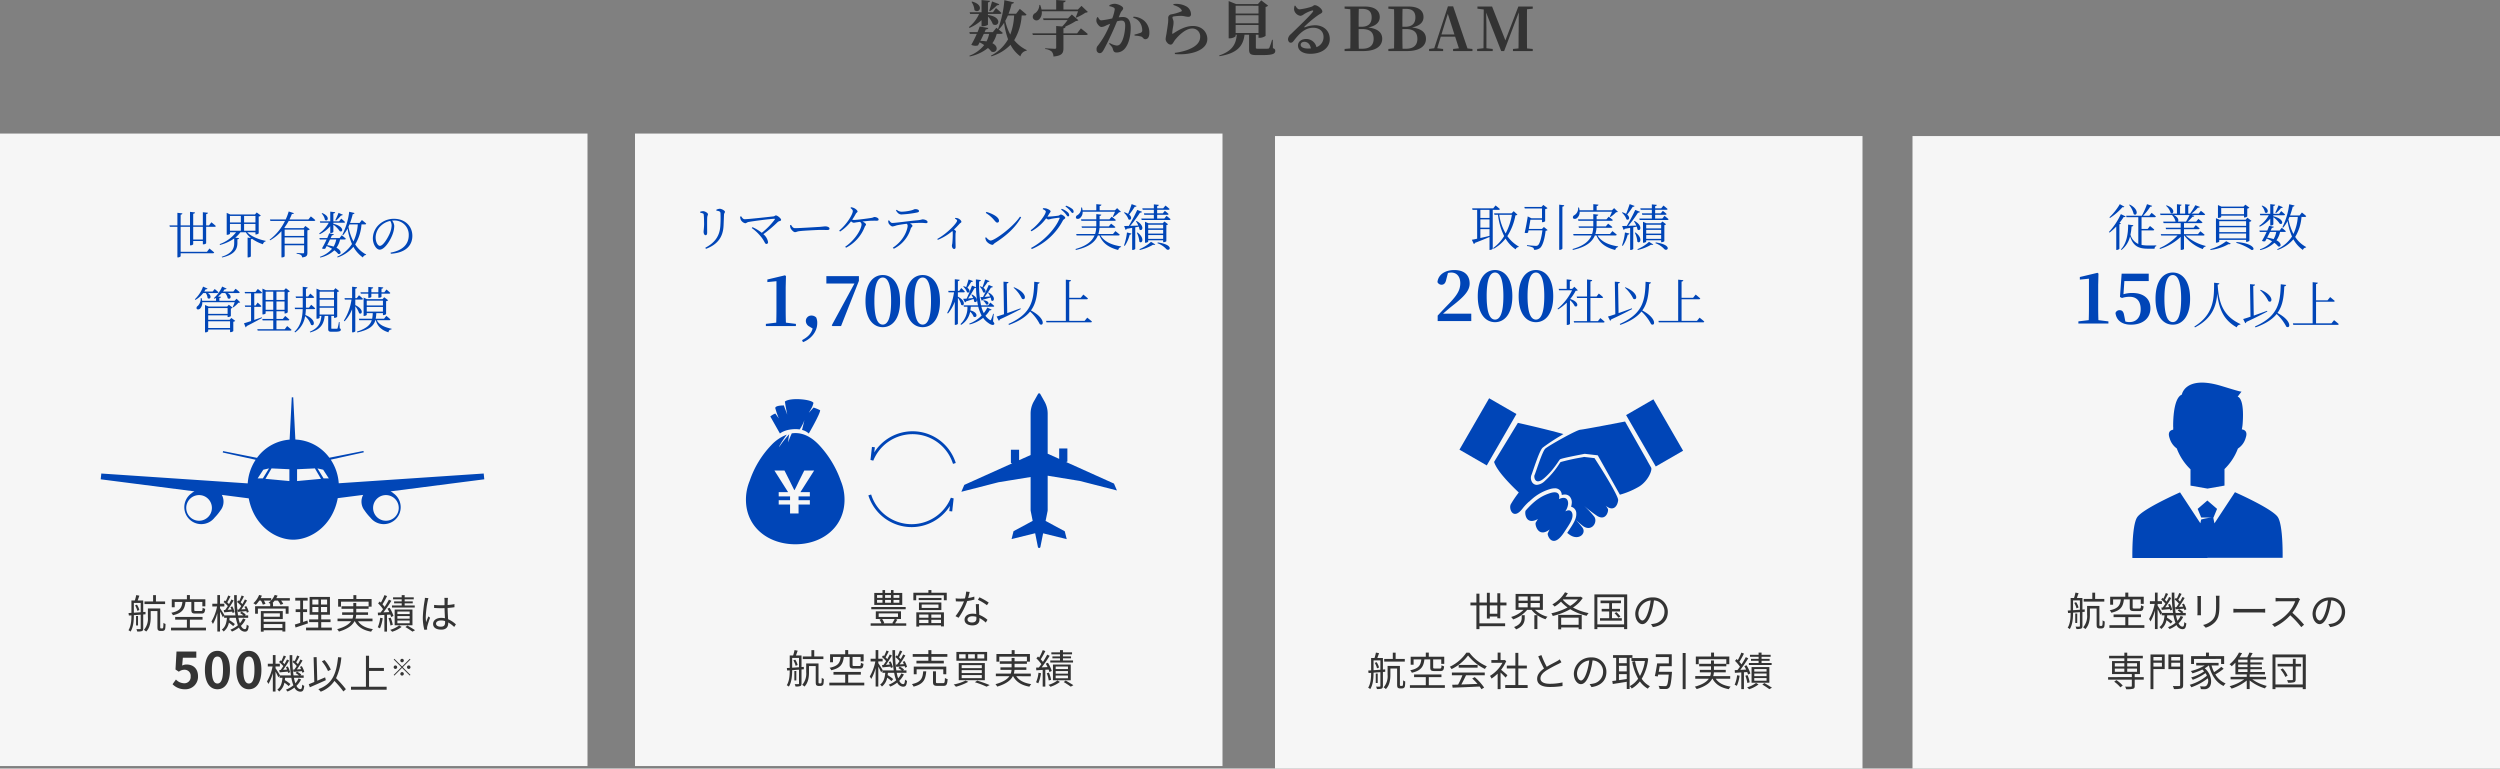
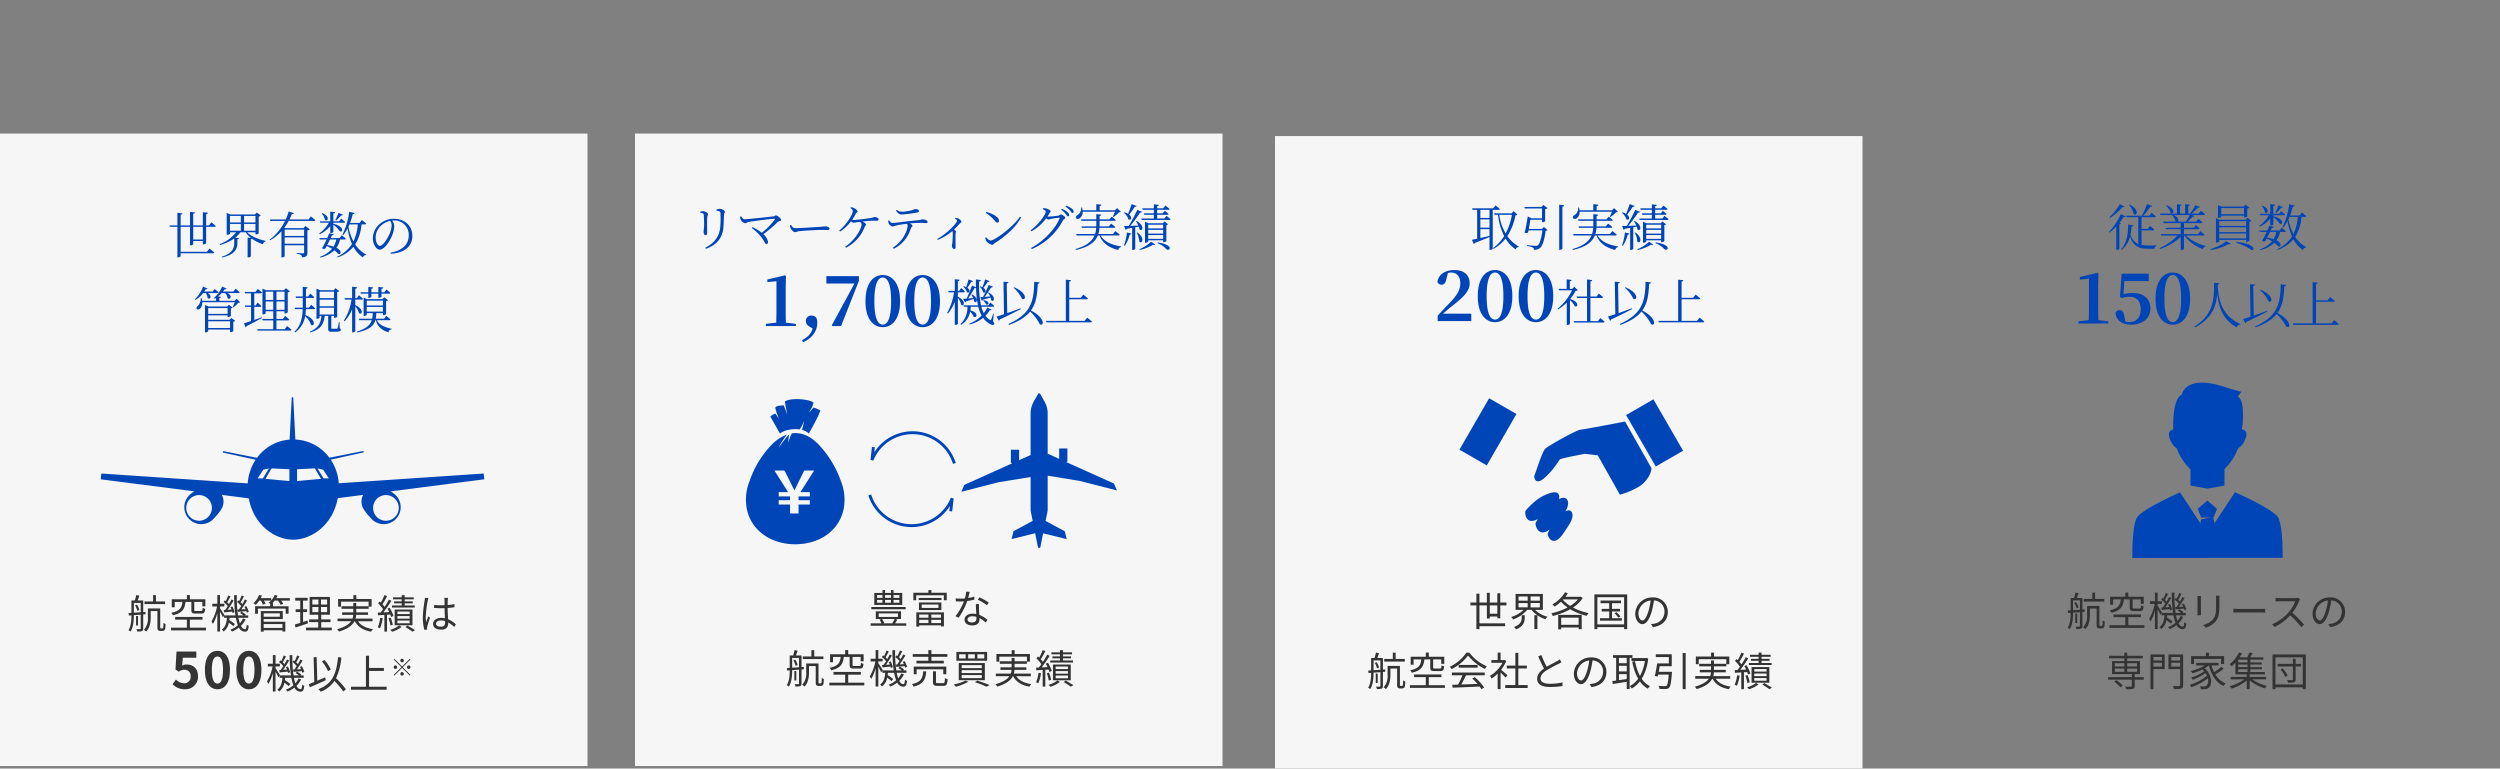
<svg xmlns="http://www.w3.org/2000/svg" width="1000" height="307.424" viewBox="0 0 1000 307.424">
  <rect x="0" y="0" width="1000" height="307.424" fill="#808080" stroke="none" />
  <g id="img03" transform="translate(-200 -1858.576)">
    <g id="PC_B04_img03_ol">
-       <path id="パス_125" data-name="パス 125" d="M9.024-15.96a19.87,19.87,0,0,0,2.784-2.352c.5.024.792-.144.912-.432l-2.9-1.1c-.36,1.344-.792,2.808-1.152,3.72Zm-7.416-3.7a6.769,6.769,0,0,1,1.176,3.288c1.872,1.632,4.2-2.04-.936-3.432ZM.792-9.264a16.991,16.991,0,0,0,4.824-3.1v2.448h.456c.984,0,2.112-.456,2.112-.672v-3.24a9.53,9.53,0,0,1,1.968,3.1c2.352,1.44,4.1-2.9-1.968-3.7v-.432H12.96c.336,0,.576-.12.624-.36-.816-.816-2.184-1.968-2.184-1.968l-1.224,1.656H8.184v-3.936c.576-.1.768-.312.816-.624L5.616-20.4v4.872H.864l.192.672H4.632A13.825,13.825,0,0,1,.576-9.6Zm17.856-4.968A24.245,24.245,0,0,1,17.112-6.6,21.151,21.151,0,0,1,15.1-12.072a22.6,22.6,0,0,0,1.056-2.16ZM8.664-6.888A11.58,11.58,0,0,1,7.608-3.864,14.477,14.477,0,0,0,5.16-4.056C5.616-4.968,6.12-6,6.528-6.888Zm14.28-7.344c.336,0,.576-.12.648-.384-.984-.912-2.664-2.256-2.664-2.256L19.44-14.928H16.416a27.624,27.624,0,0,0,1.248-3.984c.552-.024.84-.24.936-.552l-3.864-.888A40.167,40.167,0,0,1,12.192-8.808c-.384-.312-.648-.5-.648-.5L10.128-7.56H6.84c.192-.432.36-.816.48-1.1.648-.024.936-.24,1.008-.576L4.872-9.816A23.52,23.52,0,0,1,4.008-7.56H.744l.192.672H3.72A41.185,41.185,0,0,1,1.512-2.5a3.626,3.626,0,0,0,2.688.24c.192-.336.432-.768.648-1.224a14.691,14.691,0,0,1,1.824,1.1A13.91,13.91,0,0,1,.744,1.872l.144.288a17.2,17.2,0,0,0,7.3-3.384A10.548,10.548,0,0,1,9.576.216c1.992.816,3.336-1.872.384-3.36a11.664,11.664,0,0,0,1.728-3.744h1.776c.336,0,.576-.12.648-.384-.552-.48-1.3-1.056-1.824-1.488l.216.144a15,15,0,0,0,2.136-2.712A31.147,31.147,0,0,0,16.224-4.7,16.52,16.52,0,0,1,9.36,1.848l.168.264A17.687,17.687,0,0,0,17.208-2.5a13.422,13.422,0,0,0,3.96,4.632A2.969,2.969,0,0,1,23.64-.144l.072-.24a14.808,14.808,0,0,1-5.04-3.96,21.5,21.5,0,0,0,3-9.888Zm21.264-1.68c-.264.792-.624,1.752-.912,2.376l.216.168a20.584,20.584,0,0,0,3.672-1.992,1.515,1.515,0,0,0,.96-.288L45.6-18.072l-1.44,1.464H38.376V-19.44c.648-.12.84-.36.888-.7l-3.792-.288v3.816h-5.88a9.109,9.109,0,0,0-.528-1.848h-.336a4.113,4.113,0,0,1-1.608,3.264,1.645,1.645,0,0,0-.912,2.064,1.552,1.552,0,0,0,2.424.48,3.75,3.75,0,0,0,1.056-3.264ZM43.848-7.1H38.376V-9.1c.552-.072.792-.264.84-.624l-.192-.024a32.284,32.284,0,0,0,4.368-2.28,1.451,1.451,0,0,0,.96-.312l-2.616-2.28L40.2-13.1H30.216l.216.7h9.6a17.521,17.521,0,0,1-2.16,2.568l-2.4-.192V-7.1H25.944l.192.672h9.336v5.064c0,.336-.144.456-.552.456-.6,0-3.84-.216-3.84-.216v.312A4.956,4.956,0,0,1,33.672.192a3.033,3.033,0,0,1,.7,1.992C37.9,1.872,38.376.768,38.376-1.2V-6.432h9.072c.336,0,.6-.12.672-.384-1.056-.936-2.76-2.256-2.76-2.256Zm17.376-8.184c.336-.792,1.032-1.152,1.032-1.824,0-.84-2.232-1.8-3.336-1.8a4.4,4.4,0,0,0-2.184.6v.36a5.711,5.711,0,0,1,1.776.576.729.729,0,0,1,.384.72,16.347,16.347,0,0,1-1.008,3.6,36.078,36.078,0,0,1-4.368.768c-.624,0-.912-.528-1.344-1.3l-.336.072a2.857,2.857,0,0,0-.264,1.656c.168.984,1.272,2.232,1.992,2.232a4.49,4.49,0,0,0,1.9-.624c.432-.192,1.008-.432,1.608-.672-.384.936-.792,1.9-1.248,2.832a32.2,32.2,0,0,1-3.648,5.88,1.97,1.97,0,0,0-.552,1.56A1.352,1.352,0,0,0,52.8.84c.648,0,1.032-.24,1.56-1.152.864-1.464,2.352-4.56,3.456-6.96.6-1.3,1.344-3.024,1.992-4.608a6.96,6.96,0,0,1,1.728-.312c1.128,0,1.536.648,1.536,1.944,0,2.4-.672,5.808-1.824,7.2a1.749,1.749,0,0,1-1.608.84A7.3,7.3,0,0,1,56.856-3.24l-.216.312c1.152,1.248,1.32,1.464,1.44,1.944.288,1.2.648,1.56,1.584,1.56a4.261,4.261,0,0,0,3.12-1.392c1.776-1.944,2.5-5.4,2.5-8.472,0-3.192-1.248-4.344-3.168-4.344a14.589,14.589,0,0,0-1.632.144Zm5.04,1.968a4.484,4.484,0,0,1,2.784,2.04,5.618,5.618,0,0,1,.84,2.856,1.021,1.021,0,0,1-.744,1.152,22.793,22.793,0,0,1-2.352.672l.072.432a11.089,11.089,0,0,1,2.616.36c.792.312.84,1.08,1.68,1.056,1.056,0,1.584-1.032,1.584-2.472a6.317,6.317,0,0,0-1.944-4.8,6.744,6.744,0,0,0-4.392-1.728Zm19.32-3.168c.216.288.192.5-.1.648a18.649,18.649,0,0,1-4.1,1.176,1.4,1.4,0,0,0-1.1,1.536,13.97,13.97,0,0,1-.048,1.7c-.12,1.128-.5,3.5-.672,4.632a18.664,18.664,0,0,0-.312,1.92,2.125,2.125,0,0,0,.624,1.512,1.882,1.882,0,0,0,1.368.792c.792,0,1.1-.96,1.7-1.8C84.312-6.1,87.192-9.024,89.88-9.024A3.116,3.116,0,0,1,93.072-5.76c0,1.968-1.176,3.888-5.3,5.376A24.428,24.428,0,0,1,82.92.72l.048.48c6.024.552,12.96-1.344,12.96-6.024,0-2.568-1.92-5.208-5.784-5.208-3.264,0-6.24,1.968-7.944,3.072-.192.12-.288.072-.312-.192a20.781,20.781,0,0,1,.36-2.64,9.485,9.485,0,0,0,.168-1.968c-.072-.672-.432-1.272-.432-1.656,0-.192.1-.384.528-.432a17.97,17.97,0,0,1,3.312-.216c1.08.1,1.656.36,2.448.36a.979.979,0,0,0,1.128-1.08A3.645,3.645,0,0,0,87.264-18a8.276,8.276,0,0,0-4.848-.792l-.1.36C83.808-17.928,84.96-17.472,85.584-16.488Zm21.672,6.048H116.4v3.216h-9.144Zm9.144-7.68V-15h-9.144v-3.12Zm0,7.008h-9.144v-3.216H116.4Zm5.712,6.6h-.288a28.084,28.084,0,0,1-1.08,3.192.613.613,0,0,1-.6.36c-.336.024-1.032.024-1.8.024h-2.16c-.744,0-.84-.1-.84-.432v-5.16H116.4V-5.3h.48a4.141,4.141,0,0,0,2.352-.768V-17.64a1.789,1.789,0,0,0,1.008-.528L117.5-20.28l-1.344,1.488h-8.712l-2.976-1.2v14.9h.432c1.176,0,2.352-.648,2.352-.96v-.48h.456c-.312,4.056-2.04,6.576-7.032,8.3l.1.288c6.624-1.08,9.48-3.672,10.032-8.592h1.824V-.72c0,1.848.528,2.328,2.928,2.328h2.5c4.032,0,5.04-.528,5.04-1.656,0-.528-.168-.84-.936-1.128Zm14.112,3.5c-1.848,0-2.952-.576-2.952-1.488,0-.744.6-1.2,1.512-1.2,1.32,0,2.28,1.032,2.568,2.64C136.992-1.032,136.632-1.008,136.224-1.008Zm-5.4-17.112a5.144,5.144,0,0,0-.192,1.56,3.029,3.029,0,0,0,2.568,2.472,2.768,2.768,0,0,0,1.368-.648,12.818,12.818,0,0,1,3.288-1.488c.384-.072.624.1.216.624-1.248,1.7-6.288,6.456-8.64,8.76A3.139,3.139,0,0,0,128.208-4.9c-.048.912.48,1.536,1.008,1.56.6.024.84-.192,1.416-.936,2.04-2.64,4.344-5.04,7.632-5.04,2.76,0,4.176,1.632,4.152,3.744a4.215,4.215,0,0,1-2.832,4.008,4.188,4.188,0,0,0-4.176-3.264c-1.776,0-3.216,1.032-3.216,2.616,0,2.088,2.088,3.312,4.9,3.312,4.944,0,7.8-2.592,7.824-5.808.024-3.6-2.688-5.616-5.928-5.616a11.59,11.59,0,0,0-4.008.816c-.24.072-.384-.1-.12-.36A44.627,44.627,0,0,1,140.3-14.4c.792-.552,1.632-.744,1.632-1.416,0-1.032-1.9-2.544-3.024-2.544-.5,0-.5.36-1.44.672a24.713,24.713,0,0,1-4.68,1.008c-.624,0-1.224-.7-1.632-1.464Zm25.7,17.184c-.072-2.5-.072-5.04-.072-7.872h1.32c3.216,0,4.68,1.272,4.68,3.936,0,2.568-1.608,3.936-4.44,3.936Zm1.416-15.936c2.592,0,3.72,1.2,3.72,3.408,0,2.424-1.32,3.744-4.08,3.744h-1.128c0-2.448,0-4.824.072-7.152Zm-7.1-.936v.864l2.28.216c.048,2.376.048,4.776.048,7.176V-8.52c0,2.52,0,5.016-.048,7.464l-2.28.216V0h7.416c5.856,0,7.632-2.52,7.632-4.9,0-2.4-1.632-4.056-5.616-4.536,3.456-.672,4.632-2.328,4.632-4.152,0-2.448-1.8-4.224-6.048-4.224ZM174.024-.936c-.072-2.5-.072-5.04-.072-7.872h1.32c3.216,0,4.68,1.272,4.68,3.936,0,2.568-1.608,3.936-4.44,3.936Zm1.416-15.936c2.592,0,3.72,1.2,3.72,3.408,0,2.424-1.32,3.744-4.08,3.744h-1.128c0-2.448,0-4.824.072-7.152Zm-7.1-.936v.864l2.28.216c.048,2.376.048,4.776.048,7.176V-8.52c0,2.52,0,5.016-.048,7.464l-2.28.216V0h7.416c5.856,0,7.632-2.52,7.632-4.9,0-2.4-1.632-4.056-5.616-4.536,3.456-.672,4.632-2.328,4.632-4.152,0-2.448-1.8-4.224-6.048-4.224Zm21.24,11.16,2.544-8.232,2.64,8.232Zm10.416,5.592L194.256-17.88h-2.088L186.7-1.128l-2.064.288V0h5.616V-.84L187.9-1.128l1.416-4.632h5.736L196.56-1.1l-2.328.264V0h7.752V-.84ZM226.1-16.944v-.864h-5.76L215.16-4.272l-5.328-13.536h-5.856v.864l2.52.312-.1,15.5-2.544.288V0h6.24V-.84l-2.52-.288V-8.784c0-1.008-.048-4.2-.12-6.6L213.48,0h1.176l5.856-15.48-.048,7.56c-.048,2.088,0,4.488-.072,6.864l-2.208.216V0h7.92V-.84l-2.3-.216c-.024-2.4-.024-4.824-.024-7.248V-9.48c0-2.4,0-4.824.024-7.248Z" transform="translate(587 1879)" fill="#333" />
      <g id="_01" data-name="01" transform="translate(249)" opacity="0.995">
        <rect id="長方形_175" data-name="長方形 175" width="235" height="253" transform="translate(-49 1912)" fill="#f6f6f6" />
        <path id="パス_763" data-name="パス 763" d="M-50.96-10.848h-3.664V-13.36H-55.76v2.512H-59.2v1.056h8.24ZM-62.976-9.28a8.09,8.09,0,0,1,.912,2.208l.8-.352a6.943,6.943,0,0,0-.96-2.144Zm-.48-.976h2.736v3.728c-.96.064-1.888.128-2.736.192Zm4.672,4.544-.016-.96-.912.064v-4.624h-2.224c.208-.56.448-1.264.688-1.92l-1.264-.24a16.546,16.546,0,0,1-.56,2.16h-1.36v4.96l-1.152.064.128.992,1.024-.064c0,1.9-.128,4.272-1.184,5.952a3.4,3.4,0,0,1,.832.544c1.152-1.76,1.328-4.512,1.328-6.576.864-.048,1.792-.128,2.736-.192v5.52c0,.192-.064.256-.256.256-.176.016-.8.016-1.472,0a4.283,4.283,0,0,1,.336.96,5.455,5.455,0,0,0,1.9-.176c.368-.176.5-.48.5-1.04v-5.6Zm-3.008.7h-.784v3.776h.784Zm9.216,4.96a.407.407,0,0,1-.256-.08,1.478,1.478,0,0,1-.08-.688V-8.048H-57.84v3.52A6.833,6.833,0,0,1-59.44.528a4.8,4.8,0,0,1,.912.672c1.552-1.552,1.808-3.92,1.808-5.7v-2.5h2.688v6.08c0,1.1.08,1.36.288,1.584a1.354,1.354,0,0,0,.88.288h.736A1.44,1.44,0,0,0-51.36.768,1.081,1.081,0,0,0-50.928.1,11.561,11.561,0,0,0-50.8-1.84a2.613,2.613,0,0,1-.832-.448A13.869,13.869,0,0,1-51.7-.576c-.032.24-.08.368-.16.432a.45.45,0,0,1-.32.1Zm12.112-10.608v3.168C-40.464-6.3-40.128-6-38.736-6h2.288c1.072,0,1.408-.384,1.52-1.888a3.465,3.465,0,0,1-1.024-.432c-.048,1.12-.144,1.3-.608,1.3h-2.048c-.592,0-.688-.064-.688-.464v-3.168h3.232V-8.88h1.2v-2.848H-41.04v-1.664h-1.2v1.664h-6.048v3.2h1.168v-2.128h3.088C-44.3-8.32-45.056-6.992-48.48-6.32a3.562,3.562,0,0,1,.656.992c3.76-.848,4.7-2.5,5.024-5.328Zm-.576,10.3V-3.568h5.056V-4.64H-46.928v1.072h4.688V-.352h-6.352V.736h13.984V-.352Zm19.056-7.216.176.9c1.008-.1,2.144-.176,3.344-.3a3.242,3.242,0,0,1,.192.656l.768-.368a8.621,8.621,0,0,0-.992-2.3l-.736.3a9.688,9.688,0,0,1,.464.912l-1.7.112c.768-1.056,1.616-2.432,2.288-3.568l-.864-.416c-.256.56-.608,1.216-.992,1.872-.192-.224-.448-.464-.7-.72.4-.64.912-1.568,1.312-2.368l-.928-.368a19.04,19.04,0,0,1-.976,2.24c-.128-.112-.256-.192-.368-.288l-.5.656a10.15,10.15,0,0,1,1.68,1.616,16.407,16.407,0,0,1-.96,1.408Zm-5.52.16.176.944c.976-.1,2.08-.208,3.232-.3a4.363,4.363,0,0,1,.128.544l.784-.336a8.4,8.4,0,0,0-.9-2.3l-.736.272a8.051,8.051,0,0,1,.432.992l-1.568.1a41.089,41.089,0,0,0,2.4-3.728l-.864-.416c-.256.56-.608,1.216-.992,1.872a5.61,5.61,0,0,0-.688-.7c.4-.656.88-1.6,1.3-2.384l-.928-.368a18.855,18.855,0,0,1-.96,2.24l-.384-.288-.5.656a11.809,11.809,0,0,1,1.7,1.632c-.368.56-.736,1.1-1.072,1.552Zm7.712,3.36A7.289,7.289,0,0,1-21.056-2.1,14.61,14.61,0,0,1-21.632-4.3h3.9v-.96H-19.04l.336-.352a8.028,8.028,0,0,0-1.7-1.152l-.56.576a8.72,8.72,0,0,1,1.344.928h-2.176a52.114,52.114,0,0,1-.48-8.112h-1.072a58.009,58.009,0,0,0,.512,8.112h-4.48l.064-.1c-.24-.448-1.328-2.192-1.744-2.768v-.72h1.728V-9.936h-1.728v-3.456h-1.072v3.456H-32.08v1.088h1.9a18.6,18.6,0,0,1-2.24,6.016,6.247,6.247,0,0,1,.592.992,17.635,17.635,0,0,0,1.76-4.352V1.2h1.072V-6.784c.432.8.928,1.776,1.136,2.288l.5-.7v.9h1.136c-.16,1.9-.592,3.7-2.048,4.7a3.334,3.334,0,0,1,.72.784,5.724,5.724,0,0,0,2.1-3.536,15.569,15.569,0,0,1,1.728,1.36l.672-.816a17.32,17.32,0,0,0-2.208-1.568c.032-.3.08-.608.1-.928h2.5a15.408,15.408,0,0,0,.816,2.992A10.4,10.4,0,0,1-24.848.448a6.671,6.671,0,0,1,.64.752A11.592,11.592,0,0,0-21.424-.4,2.719,2.719,0,0,0-19.1,1.248c1.056,0,1.408-.528,1.6-2.32A2.543,2.543,0,0,1-18.32-1.6C-18.4-.16-18.576.224-19.04.224c-.608,0-1.136-.464-1.584-1.312a8.886,8.886,0,0,0,1.856-2.576Zm15.76,2.256V-.24h-7.5V-1.792ZM-5.056-6.08v1.36h-6.48V-6.08Zm-6.48,2.272h7.648V-6.992h-8.768V1.232h1.12V.688h7.5V1.2h1.168V-2.72h-8.672Zm10.48-8.368H-6.48a8.4,8.4,0,0,0,.5-1.008l-1.136-.272a7.509,7.509,0,0,1-1.408,2.208v-.928H-12.72a7.964,7.964,0,0,0,.464-.992l-1.1-.288a8.766,8.766,0,0,1-2.3,3.328,7.348,7.348,0,0,1,.976.64,10.91,10.91,0,0,0,1.376-1.7h.688a10.084,10.084,0,0,1,.752,1.632l1.056-.32a7.262,7.262,0,0,0-.624-1.312h2.848a6.409,6.409,0,0,1-.992.88,5.808,5.808,0,0,1,.656.368v1.008H-14.96v2.992h1.12V-7.984H-2.72v2.048h1.152V-8.928H-7.792v-1.248h-.24a11.135,11.135,0,0,0,.9-1.008h1.28A7.431,7.431,0,0,1-4.784-9.5L-3.7-9.872a7.958,7.958,0,0,0-.864-1.312h3.5Zm7.024,8.96L4.224-2.64V-6.592H5.84v-1.12H4.224v-3.472h1.84V-12.3H1.1v1.12H3.088v3.472H1.264v1.12H3.088v4.3c-.816.272-1.552.5-2.144.672l.272,1.2C2.64-.88,4.464-1.5,6.176-2.08ZM7.936-8.624h2.432v2.048H7.936Zm0-2.992h2.432V-9.6H7.936ZM13.84-9.6H11.392v-2.016H13.84Zm0,3.024H11.392V-8.624H13.84ZM11.488-.384V-2.576h3.728V-3.664H11.488V-5.536h3.488v-7.12H6.848v7.12h3.44v1.872H6.656v1.088h3.632V-.384H5.424V.7h10.3V-.384ZM32-2.928V-3.984H25.216a7.047,7.047,0,0,0,.256-1.5h4.752V-6.48H25.5V-7.9h4.944v-.848h1.2v-3.072H25.536v-1.552H24.352v1.552h-6.1v3.072h1.152v-2h11.04v1.84H25.5V-10.24H24.32v1.328H19.6V-7.9h4.72V-6.48H19.856v.992h4.432a5.032,5.032,0,0,1-.3,1.5H18.016v1.056H23.44c-.832,1.2-2.464,2.32-5.584,3.184a4.7,4.7,0,0,1,.72.96C22.224.128,23.968-1.344,24.8-2.928h.144C26.16-.64,28.336.7,31.456,1.248a4.55,4.55,0,0,1,.72-1.024c-2.784-.4-4.832-1.44-5.968-3.152Zm16.9-6.3H44.864V-10.1H48.1v-.768H44.864V-11.7H48.5v-.8H44.864v-.88H43.68v.88H40.224v.8H43.68v.832H40.64v.768h3.04v.864H39.792v.816h9.1ZM41.952-3.2h4.912v1.072H41.952Zm0-1.808h4.912v1.04H41.952Zm0-1.792h4.912v1.008H41.952Zm6.032,5.472V-7.6h-7.12v6.272ZM35.072-4.32A12.5,12.5,0,0,1,34.1-.512a4.09,4.09,0,0,1,.88.432,14.648,14.648,0,0,0,1.1-4.064ZM39.12-5.6a6.4,6.4,0,0,1,.32.992l.944-.432a14.152,14.152,0,0,0-1.536-3.28l-.864.352c.24.416.5.9.72,1.376l-2.352.112a52.91,52.91,0,0,0,3.2-4.624l-.992-.464a33.062,33.062,0,0,1-1.712,2.9A11.33,11.33,0,0,0,35.984-9.7a30.2,30.2,0,0,0,1.84-3.3l-1.04-.384a23.112,23.112,0,0,1-1.424,3.008c-.16-.16-.32-.3-.48-.448l-.64.752a14.446,14.446,0,0,1,1.984,2.32c-.336.48-.672.928-.992,1.328l-1.1.048L34.192-5.3c.752-.048,1.632-.1,2.56-.16V1.216h1.056V-5.52Zm.992,4.1a12.617,12.617,0,0,0-.864-2.88l-.864.256a12.806,12.806,0,0,1,.8,2.9Zm2.544.256A10.768,10.768,0,0,1,39.088.512a5.8,5.8,0,0,1,.768.768A12.288,12.288,0,0,0,43.648-.656Zm2.512.64c1.024.608,2.176,1.36,2.816,1.84l1.04-.576C48.272.144,47.04-.592,45.968-1.2Zm7.792-11.68a6.988,6.988,0,0,1-.112,1.12,49.372,49.372,0,0,0-.72,6.656A19.145,19.145,0,0,0,52.736.512l1.136-.1c-.016-.16-.048-.384-.048-.544a2.718,2.718,0,0,1,.08-.7,34.207,34.207,0,0,1,1.12-3.5l-.672-.528c-.272.64-.64,1.584-.9,2.3a14,14,0,0,1-.144-2.16A38.912,38.912,0,0,1,54.1-11.1a7.5,7.5,0,0,1,.272-1.072Zm8.08,9.824c0,1.056-.384,1.712-1.728,1.712-1.136,0-1.9-.448-1.9-1.232,0-.736.816-1.264,2-1.264a4.954,4.954,0,0,1,1.616.256C61.04-2.8,61.04-2.608,61.04-2.464Zm4.32.784a10.8,10.8,0,0,0-3.12-2.064c-.064-1.328-.176-2.912-.192-4.5.944-.064,1.872-.16,2.736-.3V-9.792a20.183,20.183,0,0,1-2.736.368c.016-.736.032-1.472.048-1.9a8.977,8.977,0,0,1,.1-.944H60.736a6.476,6.476,0,0,1,.08.96v1.968c-.5.016-.992.032-1.488.032a24.771,24.771,0,0,1-2.688-.144V-8.24c.928.048,1.76.1,2.656.1.512,0,1.008-.016,1.52-.032.016,1.312.112,2.832.16,4.048A7.067,7.067,0,0,0,59.5-4.272c-2.08,0-3.264,1.088-3.264,2.416,0,1.408,1.168,2.288,3.3,2.288,2.144,0,2.752-1.28,2.752-2.592v-.288A12.024,12.024,0,0,1,64.672-.64ZM-42.976,24.28a5,5,0,0,0,5.18-5.2c0-3.22-2.08-4.7-4.56-4.7a3.828,3.828,0,0,0-1.78.42l.28-3.14h5.38V9.2H-46.4l-.4,7.18,1.34.88a3.541,3.541,0,0,1,2.22-.78,2.4,2.4,0,0,1,2.5,2.68,2.485,2.485,0,0,1-2.62,2.72,4.6,4.6,0,0,1-3.26-1.5l-1.36,1.88A6.745,6.745,0,0,0-42.976,24.28Zm12.96,0c3,0,5-2.64,5-7.74s-2-7.62-5-7.62c-3.02,0-5.02,2.5-5.02,7.62C-35.036,21.64-33.036,24.28-30.016,24.28Zm0-2.3c-1.28,0-2.24-1.28-2.24-5.44,0-4.14.96-5.34,2.24-5.34,1.26,0,2.22,1.2,2.22,5.34C-27.8,20.7-28.756,21.98-30.016,21.98Zm12.58,2.3c3,0,5-2.64,5-7.74s-2-7.62-5-7.62c-3.02,0-5.02,2.5-5.02,7.62C-22.456,21.64-20.456,24.28-17.436,24.28Zm0-2.3c-1.28,0-2.24-1.28-2.24-5.44,0-4.14.96-5.34,2.24-5.34,1.26,0,2.22,1.2,2.22,5.34C-15.216,20.7-16.176,21.98-17.436,21.98ZM.22,16.432l.176.9c1.008-.1,2.144-.176,3.344-.3a3.241,3.241,0,0,1,.192.656l.768-.368a8.621,8.621,0,0,0-.992-2.3l-.736.3a9.688,9.688,0,0,1,.464.912l-1.7.112c.768-1.056,1.616-2.432,2.288-3.568l-.864-.416c-.256.56-.608,1.216-.992,1.872-.192-.224-.448-.464-.7-.72.4-.64.912-1.568,1.312-2.368l-.928-.368a19.04,19.04,0,0,1-.976,2.24C.748,12.9.62,12.816.508,12.72l-.5.656a10.15,10.15,0,0,1,1.68,1.616A16.407,16.407,0,0,1,.732,16.4Zm-5.52.16.176.944c.976-.1,2.08-.208,3.232-.3a4.363,4.363,0,0,1,.128.544l.784-.336a8.4,8.4,0,0,0-.9-2.3l-.736.272a8.051,8.051,0,0,1,.432.992l-1.568.1a41.089,41.089,0,0,0,2.4-3.728l-.864-.416c-.256.56-.608,1.216-.992,1.872a5.61,5.61,0,0,0-.688-.7c.4-.656.88-1.6,1.3-2.384l-.928-.368a18.855,18.855,0,0,1-.96,2.24l-.384-.288-.5.656a11.809,11.809,0,0,1,1.7,1.632c-.368.56-.736,1.1-1.072,1.552Zm7.712,3.36A7.289,7.289,0,0,1,1.148,21.9,14.609,14.609,0,0,1,.572,19.7h3.9v-.96H3.164l.336-.352a8.028,8.028,0,0,0-1.7-1.152l-.56.576a8.72,8.72,0,0,1,1.344.928H.412a52.113,52.113,0,0,1-.48-8.112H-1.14a58.009,58.009,0,0,0,.512,8.112h-4.48l.064-.1c-.24-.448-1.328-2.192-1.744-2.768v-.72H-5.06V14.064H-6.788V10.608H-7.86v3.456H-9.876v1.088h1.9a18.6,18.6,0,0,1-2.24,6.016,6.247,6.247,0,0,1,.592.992,17.635,17.635,0,0,0,1.76-4.352V25.2h1.072V17.216c.432.8.928,1.776,1.136,2.288l.5-.7v.9H-4.02c-.16,1.9-.592,3.7-2.048,4.7a3.334,3.334,0,0,1,.72.784,5.724,5.724,0,0,0,2.1-3.536,15.569,15.569,0,0,1,1.728,1.36l.672-.816A17.321,17.321,0,0,0-3.06,20.624c.032-.3.08-.608.1-.928h2.5a15.408,15.408,0,0,0,.816,2.992,10.4,10.4,0,0,1-2.992,1.76A6.671,6.671,0,0,1-2,25.2,11.592,11.592,0,0,0,.78,23.6,2.719,2.719,0,0,0,3.1,25.248c1.056,0,1.408-.528,1.6-2.32a2.543,2.543,0,0,1-.816-.528c-.08,1.44-.256,1.824-.72,1.824-.608,0-1.136-.464-1.584-1.312a8.886,8.886,0,0,0,1.856-2.576Zm12.912-3.536A15.149,15.149,0,0,0,12.8,12.592l-1.056.528a15.716,15.716,0,0,1,2.464,3.9Zm-2.272,3.1c-1.056.448-2.128.912-3.152,1.344l-.24-9.44-1.216.048.272,9.888c-.832.352-1.584.656-2.208.9l.432,1.232c1.76-.768,4.176-1.824,6.384-2.832Zm8.3,4.736a40.945,40.945,0,0,0-3.936-4.4,23.682,23.682,0,0,0,2.112-8.288l-1.3-.128c-.7,6.912-2.4,10.784-7.888,12.8a6.873,6.873,0,0,1,.944,1.024,11.549,11.549,0,0,0,5.488-4.32,39.316,39.316,0,0,1,3.584,4.224Zm9.264-.976V16.944h5.952V15.76H30.62v-4.9H29.372V23.28H23.4v1.184H37.66V23.28ZM44.53,12.794a.7.7,0,1,0-.7.7A.705.705,0,0,0,44.53,12.794ZM40.75,12.1l-.271.271,3.08,3.08L40.47,18.543l.271.271,3.089-3.089,3.08,3.08.271-.271-3.08-3.08,3.08-3.08L46.91,12.1l-3.08,3.08Zm.42,2.651a.7.7,0,1,0,.7.7A.705.705,0,0,0,41.17,14.754Zm5.32,1.4a.7.7,0,1,0-.7-.7A.705.705,0,0,0,46.49,16.153Zm-3.36,1.96a.7.7,0,1,0,.7-.7A.705.705,0,0,0,43.13,18.113Z" transform="translate(68 2110)" fill="#333" />
        <path id="icon" d="M-86.592-1.583l0,0A4.747,4.747,0,0,0-87.8-2.374L-50.283-7.2l-.234-2.316-57.981,3.9a19.529,19.529,0,0,0-3.2-9.447L-98.5-17.98l-.119-.568-13.635,2.713a17.794,17.794,0,0,0-13.6-7.274L-126.707-40h-.581l-.861,16.926a17.8,17.8,0,0,0-13.044,7.285l-13.582-2.7-.119.568,13.158,2.91a19.534,19.534,0,0,0-3.177,9.44l-58.565-3.943-.234,2.316,37.517,4.825a4.747,4.747,0,0,0-1.206.788l0,0a6.767,6.767,0,0,0-2.869,5.535,6.777,6.777,0,0,0,6.777,6.777,6.763,6.763,0,0,0,5.345-2.613h0a19.684,19.684,0,0,0,2.291-2.8,5.718,5.718,0,0,0,.82-1.363h0a5.7,5.7,0,0,0,.45-2.227,5.686,5.686,0,0,0-.674-2.693L-144.5.416c2.133,11.146,10.859,16.532,17.792,16.532h.005c6.949,0,15.7-5.411,17.807-16.61L-98.732-.968a5.686,5.686,0,0,0-.674,2.693,5.7,5.7,0,0,0,.45,2.227h0a5.719,5.719,0,0,0,.82,1.363,19.686,19.686,0,0,0,2.291,2.8h0A6.763,6.763,0,0,0-90.5,10.728a6.777,6.777,0,0,0,6.777-6.777A6.767,6.767,0,0,0-86.592-1.583ZM-164.366,9.373A5.131,5.131,0,0,1-169.5,4.242a5.131,5.131,0,0,1,5.131-5.131,5.131,5.131,0,0,1,5.131,5.131A5.131,5.131,0,0,1-164.366,9.373Zm49.636-20.414,2.262,3.48h-2.088l-2.455-4Zm-21.668-.522-2.455,4h-2.088l2.262-3.48Zm8.156,5.059-9.567-.884,2.436-4.176,7.131.336Zm3.075-4.724,7.131-.336,2.436,4.176-9.567.884Zm35.538,20.6A5.131,5.131,0,0,1-94.76,4.242,5.131,5.131,0,0,1-89.629-.889,5.131,5.131,0,0,1-84.5,4.242,5.131,5.131,0,0,1-89.629,9.373Z" transform="translate(194.997 2057.5)" fill="#0045b7" />
        <path id="パス_866" data-name="パス 866" d="M-35.86-5.62h-3.86V-10.7h3.86Zm2.46-5.64h-1.14v-4.5c.48-.08.66-.28.72-.56l-2.04-.22v5.28h-3.86v-4.66c.52-.06.68-.26.72-.54l-2-.22v5.42h-3.74v-4.28c.52-.08.64-.26.7-.54l-2-.22v5.04h-3.18l.16.56h3.02V1.54h.26c.48,0,1.04-.32,1.04-.52V-.12h12.88c.28,0,.48-.1.54-.32-.72-.64-1.9-1.58-1.9-1.58l-1,1.32H-44.74v-10H-41v7.42h.24c.48,0,1.04-.3,1.04-.48V-5.02h3.86v1.34h.24c.5,0,1.08-.3,1.08-.46V-10.7h3.36a.488.488,0,0,0,.52-.3c-.66-.64-1.78-1.5-1.78-1.5Zm8.38-.6h4.36v2.74h-4.36Zm4.36-3.18v2.6h-4.36v-2.6Zm5.84,0v2.6h-4.54v-2.6Zm-4.54,5.92v-2.74h4.54v2.74Zm4.54.6v.88h.2a1.833,1.833,0,0,0,1.1-.44V-14.8a1.64,1.64,0,0,0,.86-.4l-1.64-1.24-.72.8H-24.9l-1.42-.64V-7.5h.22c.52,0,1.08-.3,1.08-.44v-.58h2.46a14.4,14.4,0,0,1-6.58,4.74l.16.34a17.817,17.817,0,0,0,5.66-2.6v1.86c0,2.08-.82,4.16-5,5.46l.18.28c5.14-1.16,6.06-3.48,6.1-5.7V-5.7c.48-.06.62-.24.66-.48l-1.52-.18a11.064,11.064,0,0,0,2.06-2.16h2.16a8.889,8.889,0,0,0,2.06,2.28l-1.34-.14V1.54h.26c.46,0,1.04-.28,1.04-.44V-5.74a.657.657,0,0,0,.46-.18,15.8,15.8,0,0,0,4.38,2.2,1.466,1.466,0,0,1,1.08-1.16l.02-.2c-2.74-.54-5.8-1.74-7.4-3.44ZM4.64-9.58v2.52H-3.14V-9.58ZM-3.14-3.92V-6.46H4.64v2.54Zm9.5-9.72H-1.22a23.244,23.244,0,0,0,.98-2.2c.54.04.72-.08.8-.32l-2.08-.68a22.5,22.5,0,0,1-1.2,3.2h-6.3l.18.58H-3A20.675,20.675,0,0,1-9.16-5.54l.2.24A17.806,17.806,0,0,0-4.42-8.96V1.54h.22c.62,0,1.06-.34,1.06-.46v-4.4H4.64V-.54c0,.3-.08.44-.46.44-.42,0-2.52-.16-2.52-.16V.06A3.954,3.954,0,0,1,3.4.58a1.415,1.415,0,0,1,.46.96c1.9-.18,2.1-.84,2.1-1.9V-9.28a1.791,1.791,0,0,0,.96-.44L5.14-11.04l-.72.86H-2.9l-.38-.16a20.269,20.269,0,0,0,1.76-2.72H8.62c.28,0,.44-.1.5-.32-.68-.64-1.78-1.48-1.78-1.48Zm12.06-2.64a29.757,29.757,0,0,1-1.3,2.9l.3.18a15.857,15.857,0,0,0,1.98-2.02.718.718,0,0,0,.74-.32Zm-6.76.24a5.153,5.153,0,0,1,1.32,2.58c1.14.92,2.24-1.42-1.1-2.74Zm-.76,8.3a12.914,12.914,0,0,0,4.2-3.22v2.74h.26c.46,0,.98-.28.98-.44v-2.88a9.662,9.662,0,0,1,2.54,2.58c1.36.74,2-1.88-2.54-2.96v-.4h4.18c.28,0,.46-.1.5-.3a20.091,20.091,0,0,0-1.54-1.36l-.82,1.08H16.34v-3.12c.5-.08.68-.26.74-.52l-1.98-.22v3.86H10.94l.16.58h3.4a12.274,12.274,0,0,1-3.82,4.26Zm6.6,2.1a8.73,8.73,0,0,1-1.06,2.86,13.833,13.833,0,0,0-2.58-.58c.38-.74.78-1.56,1.14-2.28Zm3.32,0c.28,0,.48-.1.52-.3-.62-.58-1.64-1.38-1.64-1.38L18.82-6.2H15.26c.2-.42.38-.8.5-1.1.48,0,.72-.18.78-.42L14.66-8.1a19.543,19.543,0,0,1-.76,1.9H10.76l.16.56h2.72a33.24,33.24,0,0,1-1.86,3.56,1.633,1.633,0,0,0,1.3.14c.18-.3.38-.66.58-1.06a14.49,14.49,0,0,1,2.16,1.08A11.06,11.06,0,0,1,10.96,1.3l.14.3a12.121,12.121,0,0,0,5.64-2.9A7.635,7.635,0,0,1,18.26.12c1.12.46,1.72-1.2-.68-2.44a9.127,9.127,0,0,0,1.46-3.32Zm5.3-6.02a19.211,19.211,0,0,1-1.74,6.82,21.157,21.157,0,0,1-2-5.9c.14-.3.28-.6.4-.92Zm2.86,0a.455.455,0,0,0,.5-.32c-.64-.6-1.72-1.44-1.72-1.44l-.92,1.18H23.02a31.392,31.392,0,0,0,1.08-3.52.718.718,0,0,0,.72-.46l-2.14-.5a27.872,27.872,0,0,1-2.74,9.2l.32.16a14.18,14.18,0,0,0,1.78-2.68A23.7,23.7,0,0,0,23.8-3.82a14.163,14.163,0,0,1-5.94,5.1l.18.28A14.552,14.552,0,0,0,24.36-2.7a12.692,12.692,0,0,0,3.8,4.26A1.414,1.414,0,0,1,29.4.58l.06-.2a11.859,11.859,0,0,1-4.38-4.04,17.9,17.9,0,0,0,2.52-8Zm10.68.44a9.414,9.414,0,0,1-.72,3.08c-.82,1.9-2.66,5.06-3.98,5.06-.82,0-1.7-1.46-1.7-3.38a6.436,6.436,0,0,1,2.06-4.62,7.608,7.608,0,0,1,3.78-1.98A3.491,3.491,0,0,1,39.66-11.22ZM39.32.08c6.54-.42,8.62-3.82,8.62-7.14,0-4.14-3.18-6.84-7.3-6.84a8.647,8.647,0,0,0-5.84,2.14,7.683,7.683,0,0,0-2.66,5.62c0,2.46,1.4,4.58,2.74,4.58,2.04,0,4.36-3.88,5.2-6.28a10.025,10.025,0,0,0,.62-3.22,3.732,3.732,0,0,0-.86-2.12c.24-.02.48-.04.72-.04A5.676,5.676,0,0,1,46.5-7.38c0,3.62-2.36,6.14-7.26,7ZM-34.66,15.8a4.618,4.618,0,0,1,.7,2c.94.84,2.04-.76.12-2h3.7c.28,0,.46-.1.52-.32-.58-.58-1.5-1.3-1.5-1.3l-.84,1.02H-35.3c.2-.3.38-.6.56-.92.42.06.66-.08.74-.28l-1.78-.78a12.916,12.916,0,0,1-3.28,5.06l.24.26a10.423,10.423,0,0,0,3.1-2.74Zm.94,13.98v-2.7h8.74v2.7Zm7.76-7.98v2.32h-7.76V21.8Zm.8,4.7h-8.56V24.7h7.76v.7h.18c.44,0,1.1-.28,1.12-.42v-3a1.209,1.209,0,0,0,.72-.36l-1.52-1.14-.68.72h-7.38L-35,20.58V31.5h.2a1.189,1.189,0,0,0,1.08-.46v-.66h8.74v1.06h.22a1.716,1.716,0,0,0,1.08-.42V27.28a1.418,1.418,0,0,0,.78-.36l-1.56-1.16Zm2.78-8.44-.78.84h-6.1V17.8c.44-.08.62-.26.64-.5l-1.18-.12a12.018,12.018,0,0,0,1.5-1.38h1.38a4.705,4.705,0,0,1,1,2.06c1.02.8,2.04-.9,0-2.06h4.28c.28,0,.48-.1.54-.32-.66-.62-1.68-1.4-1.68-1.4l-.9,1.12H-27.8a9.686,9.686,0,0,0,.66-.92c.42.08.68-.06.78-.26l-1.78-.82a13.138,13.138,0,0,1-3.3,4.62l.26.26c.2-.1.4-.22.6-.34V18.9h-5.56a7.97,7.97,0,0,0-.22-1.08h-.36a3.977,3.977,0,0,1-1.2,3.16.873.873,0,0,0-.4,1.1c.26.42.96.32,1.38-.08a3.45,3.45,0,0,0,.84-2.54h12.98a18,18,0,0,1-.8,1.92l.26.14a11.042,11.042,0,0,0,2-1.84c.38-.02.62-.04.74-.2ZM-12.3,25.5c-1.02.36-2.06.72-3,1.06V21.32h2.34c.28,0,.46-.1.5-.32-.54-.56-1.48-1.4-1.48-1.4l-.8,1.16h-.56V15.9h2.6c.28,0,.48-.08.52-.3a20.9,20.9,0,0,0-1.7-1.44l-.92,1.18h-4.34l.14.56h2.42v4.86h-2.5l.14.56h2.36V27c-1.24.4-2.24.74-2.82.88l.64,1.64a.757.757,0,0,0,.42-.5c2.62-1.32,4.66-2.46,6.16-3.24Zm1.56-3V19.16H-7.7V22.5Zm3.04-7.26v3.32h-3.04V15.24Zm4.52,0v3.32H-6.42V15.24ZM-6.42,22.5V19.16h3.24V22.5Zm3.32,7.76H-6.42V26.74h4.64c.28,0,.48-.1.52-.32-.62-.62-1.66-1.46-1.66-1.46l-.94,1.18H-6.42V23.08h3.24v.88h.2a1.6,1.6,0,0,0,1.08-.48V15.5a1.64,1.64,0,0,0,.86-.4l-1.6-1.24-.74.8h-7.26l-1.38-.64V24.34h.22c.54,0,1.06-.28,1.06-.44v-.82H-7.7v3.06h-4.4l.16.6H-7.7v3.52h-6.38l.16.56H-.9c.28,0,.46-.1.52-.3C-1.02,29.88-2.14,29-2.14,29ZM8.56,22.24c.28,0,.46-.1.52-.32-.62-.62-1.6-1.44-1.6-1.44l-.9,1.16H5.38v-3.9H8.16c.28,0,.48-.1.52-.3-.58-.6-1.56-1.42-1.56-1.42l-.86,1.14H5.38V14.08c.5-.08.64-.28.68-.56L4.1,13.3v3.86H1.24l.16.58H4.1v3.9H.88l.14.6H4.08c-.1,3.56-.82,6.7-3.3,9.04l.28.26a9.769,9.769,0,0,0,3.98-6.5A7.905,7.905,0,0,1,7.4,28.48c1.4.98,2.32-2.08-2.26-3.9a22.093,22.093,0,0,0,.22-2.34Zm2.28-.56H16.6v2.7H10.84Zm5.76-6.44v2.6H10.84v-2.6Zm0,5.84H10.84V18.44H16.6Zm2.22,6.3h-.26a19.46,19.46,0,0,1-.52,2.46c-.06.18-.12.22-.28.24H15.94c-.38,0-.42-.04-.42-.28V24.96H16.6v.74h.2a1.438,1.438,0,0,0,1.08-.4V15.36a1.3,1.3,0,0,0,.8-.34l-1.5-1.18-.68.82H11.08L9.6,14.04V26.08h.2c.64,0,1.04-.3,1.04-.4v-.72h.72c-.28,3.1-1.36,4.88-4.62,6.3l.1.3c3.88-1.1,5.44-2.98,5.84-6.6h1.4V30.1c0,.86.2,1.18,1.38,1.18h1.2c1.98,0,2.46-.28,2.46-.82,0-.24-.06-.4-.44-.56Zm8.52-11.34h2.98v1.68h.22c.46,0,1-.24,1-.4V16.04h2.8v1.64h.22c.48,0,1.04-.26,1.04-.42V16.04h3.04q.42,0,.48-.3a20.091,20.091,0,0,0-1.54-1.36l-.84,1.1H35.6v-1.4c.48-.08.66-.26.72-.54l-1.98-.2v2.14h-2.8v-1.4c.5-.08.7-.26.74-.54l-1.96-.2v2.14H27.18Zm-2.22,2.38h2.56a.479.479,0,0,0,.52-.32c-.62-.6-1.6-1.42-1.6-1.42l-.88,1.14h-.6V14.06c.5-.08.66-.28.72-.58l-2-.22v4.56H20.8l.14.6H23.6a21.555,21.555,0,0,1-3.06,8.42l.3.26a16.265,16.265,0,0,0,3-4.82v9.24h.26c.46,0,1.02-.28,1.02-.48V21.08a9.206,9.206,0,0,1,1.52,2.76c1.14.88,2.2-1.42-1.52-3.22Zm4.58,2.92h6.48v1.88H29.7Zm6.48-2.5v1.92H29.7V18.84Zm2.5,7.82c.28,0,.44-.1.5-.32-.62-.6-1.66-1.42-1.66-1.42l-.9,1.14H33.28a15.375,15.375,0,0,0,.24-2.24h2.66v.8h.18c.44,0,1.06-.3,1.08-.44V19.06a1.644,1.644,0,0,0,.82-.38l-1.56-1.2-.72.76H29.82l-1.38-.62v7.32h.2c.54,0,1.06-.3,1.06-.42v-.7h2.4a13.03,13.03,0,0,1-.24,2.24h-5.3l.16.6H31.7c-.56,1.8-2.02,3.3-5.92,4.56l.16.34c4.94-1.12,6.6-2.74,7.2-4.9h.18c.5,1.8,1.7,3.84,5.08,4.84.1-.8.52-1.04,1.22-1.18l.04-.24c-3.62-.74-5.26-2.02-5.92-3.42Z" transform="translate(68 1960)" fill="#0045b7" />
      </g>
      <g id="_02" data-name="02" transform="translate(503 2)">
        <rect id="長方形_175-2" data-name="長方形 175" width="235" height="253" transform="translate(-49 1910)" fill="#f6f6f6" />
        <path id="パス_765" data-name="パス 765" d="M-12.256-10.272h-2.336v-1.136h2.336Zm0,1.952h-2.336V-9.456h2.336Zm-8.928-1.136h2.176V-8.32h-2.176Zm0-1.952h2.176v1.136h-2.176Zm5.568,1.952V-8.32h-2.352V-9.456Zm0-1.952v1.136h-2.352v-1.136Zm4.512-.848h-3.488v-1.152h-1.024v1.152h-2.352v-1.152h-1.04v1.152h-3.28v4.8H-11.1Zm1.376,5.632h-13.76v.9h13.76Zm-4.416,4.8a10.618,10.618,0,0,1-.928,1.616l.336.128H-18.7l.4-.144a6.614,6.614,0,0,0-.864-1.6Zm-6.384-2.24H-12.8v1.408h-7.728ZM-13.984-.08c.288-.416.624-.944.928-1.488l-.688-.256H-11.6V-4.9H-21.68v3.072h2.272l-.8.256A6.578,6.578,0,0,1-19.44-.08h-4.3V.864H-9.5V-.08ZM-.624-3.6v1.264H-4.336V-3.6ZM4.4-2.336H.528V-3.6H4.4ZM.528-.208V-1.5H4.4v1.3ZM-4.336-1.5H-.624v1.3H-4.336Zm-1.136,2.72h1.136V.7H4.4v.448H5.568V-4.5H-5.472ZM4.592-10.256h-9.12v.864h9.12ZM-3.328-7.6h6.72v1.36h-6.72ZM4.544-5.392V-8.448h-8.96v3.056ZM.56-12.336v-1.056H-.64v1.056H-6.656v3.008H-5.52v-1.984H5.536v1.984H6.7v-3.008ZM23.488-8.384A23.963,23.963,0,0,0,19.776-10.5l-.624.992a19.031,19.031,0,0,1,3.616,2.176Zm-5.76-2.4a16.2,16.2,0,0,1-2.464.576c.256-.912.464-1.872.624-2.448l-1.424-.128a12.987,12.987,0,0,1-.5,2.736c-.608.048-1.2.08-1.76.08a14.925,14.925,0,0,1-1.952-.112l.1,1.2c.592.032,1.248.048,1.84.048q.7,0,1.392-.048a22.728,22.728,0,0,1-3.392,5.92l1.248.64a28.47,28.47,0,0,0,3.456-6.7A18.85,18.85,0,0,0,17.76-9.6Zm.832,8.848c0,.784-.432,1.5-1.728,1.5-1.232,0-1.824-.5-1.824-1.232,0-.72.768-1.248,1.936-1.248a5.77,5.77,0,0,1,1.6.224C18.56-2.4,18.56-2.144,18.56-1.936ZM18.336-7.76c.032,1.1.112,2.656.16,3.952a7.5,7.5,0,0,0-1.5-.144c-1.792,0-3.168.944-3.168,2.4,0,1.568,1.424,2.288,3.168,2.288,1.952,0,2.784-1.04,2.784-2.3,0-.176,0-.4-.016-.64A11.023,11.023,0,0,1,22.3-.4l.688-1.088a10.694,10.694,0,0,0-3.28-1.984c-.032-.96-.1-2-.112-2.576a15.412,15.412,0,0,1,.016-1.712ZM-42.64,13.152H-46.3V10.64H-47.44v2.512h-3.44v1.056h8.24ZM-54.656,14.72a8.09,8.09,0,0,1,.912,2.208l.8-.352a6.943,6.943,0,0,0-.96-2.144Zm-.48-.976H-52.4v3.728c-.96.064-1.888.128-2.736.192Zm4.672,4.544-.016-.96-.912.064V12.768h-2.224c.208-.56.448-1.264.688-1.92l-1.264-.24a16.546,16.546,0,0,1-.56,2.16h-1.36v4.96l-1.152.064.128.992,1.024-.064c0,1.9-.128,4.272-1.184,5.952a3.4,3.4,0,0,1,.832.544c1.152-1.76,1.328-4.512,1.328-6.576.864-.048,1.792-.128,2.736-.192v5.52c0,.192-.064.256-.256.256-.176.016-.8.016-1.472,0a4.283,4.283,0,0,1,.336.96,5.455,5.455,0,0,0,1.9-.176c.368-.176.5-.48.5-1.04v-5.6Zm-3.008.7h-.784v3.776h.784Zm9.216,4.96a.407.407,0,0,1-.256-.08,1.478,1.478,0,0,1-.08-.688V15.952H-49.52v3.52a6.833,6.833,0,0,1-1.6,5.056,4.8,4.8,0,0,1,.912.672c1.552-1.552,1.808-3.92,1.808-5.7v-2.5h2.688v6.08c0,1.1.08,1.36.288,1.584a1.354,1.354,0,0,0,.88.288h.736a1.44,1.44,0,0,0,.768-.192,1.081,1.081,0,0,0,.432-.672,11.561,11.561,0,0,0,.128-1.936,2.613,2.613,0,0,1-.832-.448,13.869,13.869,0,0,1-.064,1.712c-.032.24-.08.368-.16.432a.45.45,0,0,1-.32.1Zm12.112-10.608v3.168c0,1.184.336,1.488,1.728,1.488h2.288c1.072,0,1.408-.384,1.52-1.888a3.464,3.464,0,0,1-1.024-.432c-.048,1.12-.144,1.3-.608,1.3h-2.048c-.592,0-.688-.064-.688-.464V13.344h3.232V15.12h1.2V12.272H-32.72V10.608h-1.2v1.664h-6.048v3.2H-38.8V13.344h3.088c-.272,2.336-1.024,3.664-4.448,4.336a3.562,3.562,0,0,1,.656.992c3.76-.848,4.7-2.5,5.024-5.328Zm-.576,10.3V20.432h5.056V19.36H-38.608v1.072h4.688v3.216h-6.352v1.088h13.984V23.648Zm19.056-7.216.176.9c1.008-.1,2.144-.176,3.344-.3a3.241,3.241,0,0,1,.192.656l.768-.368a8.621,8.621,0,0,0-.992-2.3l-.736.3a9.688,9.688,0,0,1,.464.912l-1.7.112c.768-1.056,1.616-2.432,2.288-3.568l-.864-.416c-.256.56-.608,1.216-.992,1.872-.192-.224-.448-.464-.7-.72.4-.64.912-1.568,1.312-2.368l-.928-.368a19.04,19.04,0,0,1-.976,2.24c-.128-.112-.256-.192-.368-.288l-.5.656a10.15,10.15,0,0,1,1.68,1.616,16.407,16.407,0,0,1-.96,1.408Zm-5.52.16.176.944c.976-.1,2.08-.208,3.232-.3a4.363,4.363,0,0,1,.128.544l.784-.336a8.4,8.4,0,0,0-.9-2.3l-.736.272a8.051,8.051,0,0,1,.432.992l-1.568.1a41.089,41.089,0,0,0,2.4-3.728l-.864-.416c-.256.56-.608,1.216-.992,1.872a5.61,5.61,0,0,0-.688-.7c.4-.656.88-1.6,1.3-2.384l-.928-.368a18.855,18.855,0,0,1-.96,2.24l-.384-.288-.5.656a11.809,11.809,0,0,1,1.7,1.632c-.368.56-.736,1.1-1.072,1.552Zm7.712,3.36A7.289,7.289,0,0,1-12.736,21.9a14.609,14.609,0,0,1-.576-2.208h3.9v-.96H-10.72l.336-.352a8.028,8.028,0,0,0-1.7-1.152l-.56.576a8.72,8.72,0,0,1,1.344.928h-2.176a52.113,52.113,0,0,1-.48-8.112h-1.072a58.009,58.009,0,0,0,.512,8.112h-4.48l.064-.1c-.24-.448-1.328-2.192-1.744-2.768v-.72h1.728V14.064h-1.728V10.608h-1.072v3.456H-23.76v1.088h1.9a18.6,18.6,0,0,1-2.24,6.016,6.247,6.247,0,0,1,.592.992,17.635,17.635,0,0,0,1.76-4.352V25.2h1.072V17.216c.432.8.928,1.776,1.136,2.288l.5-.7v.9H-17.9c-.16,1.9-.592,3.7-2.048,4.7a3.334,3.334,0,0,1,.72.784,5.724,5.724,0,0,0,2.1-3.536,15.569,15.569,0,0,1,1.728,1.36l.672-.816a17.321,17.321,0,0,0-2.208-1.568c.032-.3.08-.608.1-.928h2.5a15.408,15.408,0,0,0,.816,2.992,10.4,10.4,0,0,1-2.992,1.76,6.671,6.671,0,0,1,.64.752A11.592,11.592,0,0,0-13.1,23.6a2.719,2.719,0,0,0,2.32,1.648c1.056,0,1.408-.528,1.6-2.32A2.543,2.543,0,0,1-10,22.4c-.08,1.44-.256,1.824-.72,1.824-.608,0-1.136-.464-1.584-1.312a8.886,8.886,0,0,0,1.856-2.576ZM-.656,14.88H-5.424v1.056H5.52V14.88H.56V13.3H6.944v-1.1H.56V10.624H-.656v1.568H-6.912v1.1H-.656Zm7.168,5.392V17.216H-6.5v3.056h1.152V18.3H5.312v1.968ZM-2.72,19.12c-.224,2.768-.864,4.32-4.528,5.1a2.931,2.931,0,0,1,.672,1.008c3.968-.976,4.8-2.864,5.072-6.112Zm5.84,4.72c-.624,0-.736-.08-.736-.512V19.1H1.2v4.24c0,1.232.368,1.584,1.808,1.584H5.344c1.248,0,1.568-.544,1.712-2.688a4.132,4.132,0,0,1-1.088-.464c-.048,1.792-.144,2.064-.736,2.064ZM18.96,12.288h2.752v1.664H18.96Zm-3.7,0h2.672v1.664H15.264Zm-3.616,0H14.24v1.664H11.648ZM10.56,11.36v3.52H22.848V11.36Zm2.112,7.264H20.72v1.184H12.672Zm0,1.968H20.72v1.232H12.672Zm0-3.952H20.72v1.184H12.672ZM11.5,15.808v6.848H21.936V15.808Zm6.464,7.664a35.77,35.77,0,0,1,4.656,1.776l1.248-.64c-1.216-.528-3.168-1.232-4.976-1.792ZM14.24,22.8a18.605,18.605,0,0,1-4.752,1.568,7.706,7.706,0,0,1,.88.9A21.55,21.55,0,0,0,15.312,23.3Zm26.08-1.728V20.016H33.536a7.047,7.047,0,0,0,.256-1.5h4.752V17.52h-4.72V16.1h4.944v-.848h1.2V12.176H33.856V10.624H32.672v1.552h-6.1v3.072h1.152v-2h11.04v1.84H33.824V13.76H32.64v1.328H27.92V16.1h4.72V17.52H28.176v.992h4.432a5.032,5.032,0,0,1-.3,1.5H26.336v1.056H31.76c-.832,1.2-2.464,2.32-5.584,3.184a4.7,4.7,0,0,1,.72.96c3.648-1.088,5.392-2.56,6.224-4.144h.144c1.216,2.288,3.392,3.632,6.512,4.176a4.55,4.55,0,0,1,.72-1.024c-2.784-.4-4.832-1.44-5.968-3.152Zm16.9-6.3H53.184V13.9h3.232v-.768H53.184V12.3h3.632v-.8H53.184v-.88H52v.88H48.544v.8H52v.832H48.96V13.9H52v.864H48.112v.816h9.1ZM50.272,20.8h4.912v1.072H50.272Zm0-1.808h4.912v1.04H50.272Zm0-1.792h4.912v1.008H50.272ZM56.3,22.672V16.4h-7.12v6.272ZM43.392,19.68a12.5,12.5,0,0,1-.976,3.808,4.09,4.09,0,0,1,.88.432,14.648,14.648,0,0,0,1.1-4.064ZM47.44,18.4a6.4,6.4,0,0,1,.32.992l.944-.432a14.152,14.152,0,0,0-1.536-3.28l-.864.352c.24.416.5.9.72,1.376l-2.352.112a52.91,52.91,0,0,0,3.2-4.624l-.992-.464a33.062,33.062,0,0,1-1.712,2.9A11.33,11.33,0,0,0,44.3,14.3a30.2,30.2,0,0,0,1.84-3.3l-1.04-.384a23.112,23.112,0,0,1-1.424,3.008c-.16-.16-.32-.3-.48-.448l-.64.752a14.446,14.446,0,0,1,1.984,2.32c-.336.48-.672.928-.992,1.328l-1.1.048.064,1.072c.752-.048,1.632-.1,2.56-.16v6.672h1.056V18.48Zm.992,4.1a12.617,12.617,0,0,0-.864-2.88l-.864.256a12.806,12.806,0,0,1,.8,2.9Zm2.544.256a10.768,10.768,0,0,1-3.568,1.76,5.8,5.8,0,0,1,.768.768,12.288,12.288,0,0,0,3.792-1.936Zm2.512.64c1.024.608,2.176,1.36,2.816,1.84l1.04-.576c-.752-.512-1.984-1.248-3.056-1.856Z" transform="translate(69 2106)" fill="#333" />
        <path id="パス_822" data-name="パス 822" d="M-82.58-8.1c.06-1.24.14-3.26.18-4.44.04-.64.38-.76.38-1.18s-1.32-1.2-2.08-1.2a3.9,3.9,0,0,0-1.36.38l.02.4a4.017,4.017,0,0,1,1.2.26.894.894,0,0,1,.44.82,45.668,45.668,0,0,1-.06,4.9c-.24,4.1-2.12,6.78-6.02,8.84l.26.44C-85.1-.58-82.8-3.46-82.58-8.1Zm-8.3-4.96c.34.14.36.3.4.78.08.74.12,2.7.12,3.62-.04,1.64-.2,2.42-.2,2.96,0,.74.34,1.36.78,1.36.36,0,.64-.24.64-1,0-.82-.04-5.22.02-6.08.06-.74.3-.94.3-1.32,0-.5-1.22-1.22-1.96-1.22a4.377,4.377,0,0,0-1.14.22v.4A4.334,4.334,0,0,1-90.88-13.06Zm14.92,1.32a3.668,3.668,0,0,0,.28,1.24,2.7,2.7,0,0,0,1.76,1.38c.4,0,.78-.4,1.26-.5,1.76-.34,8.32-1.2,10.36-1.3.26-.02.32.1.18.34A27.667,27.667,0,0,1-67.3-5.3a15.834,15.834,0,0,0-3.72-2.26l-.28.36a16.831,16.831,0,0,1,2.96,2.62c2.26,2.42,2.18,3.74,2.88,3.74a.656.656,0,0,0,.68-.7,5.008,5.008,0,0,0-1.88-3.2A53.919,53.919,0,0,0-60.9-9.62c.58-.5,1.34-.32,1.34-.88s-1.48-1.76-2.08-1.76c-.34,0-.54.34-.92.38-1.52.18-10.1,1.14-11.58,1.14-.68,0-1.06-.7-1.42-1.18Zm19.98,3.4a3.549,3.549,0,0,0,.18,1.12c.28.68,1.22,1.66,1.78,1.66.58,0,.8-.3,1.94-.42,1.5-.18,7.12-.48,8.38-.48,1.22,0,1.92.04,2.62.04.68,0,.88-.22.88-.58,0-.54-.9-.88-1.66-.88-.52,0-1.08.12-2.42.22-.92.04-7.92.5-9.7.5-.84,0-1.16-.62-1.6-1.3Zm24.18-6.88c.6.48.92.8.92,1.24,0,1.22-2.26,5.14-5.44,7.8l.34.38a17.524,17.524,0,0,0,4.4-4.1,2,2,0,0,0,1.02.58c.38,0,.86-.14,1.36-.2.3-.04.7-.1,1.14-.16a1.2,1.2,0,0,1,.68.96c0,1.96-2.66,6.4-6.56,9l.36.38A15.752,15.752,0,0,0-26.1-7.7c.16-.44.5-.58.5-.92s-.6-.84-1.42-1.18c1.1-.14,2.24-.26,2.92-.3.92-.06,2.16-.04,2.76-.04.68,0,.78-.2.78-.54,0-.5-.94-.94-1.62-.94-.38,0-.5.26-1.38.38-1.1.18-5.68.8-6.82.8a2.588,2.588,0,0,1-.74-.12,20.09,20.09,0,0,0,1.48-2.42c.24-.4.66-.5.66-.86s-.7-1-1.26-1.28a4.367,4.367,0,0,0-1.36-.42Zm18.18.96c.66,1.04,1.22,1.62,2.24,1.62a41.267,41.267,0,0,0,6.12-.76c.64-.12.86-.3.86-.6,0-.48-.66-.78-1.52-.78-.42,0-.68.32-1.86.58a17.858,17.858,0,0,1-3.6.46,3.079,3.079,0,0,1-1.94-.78Zm-3.1,4.1a3.092,3.092,0,0,0,.14.98c.22.56,1.12,1.36,1.58,1.34a7.951,7.951,0,0,0,1.6-.42c.6-.16,2.46-.46,4.12-.66a1.175,1.175,0,0,1,.34.8c0,1.08-1.12,5.64-5.94,8.78l.4.42A13.224,13.224,0,0,0-7.7-7c.22-.6.68-.68.68-1.08,0-.32-.46-.68-1-.98,1.84-.18,3.52-.22,4.42-.22.98,0,1.74.12,2.06.12.44,0,.56-.18.56-.5,0-.58-1.14-1.02-1.96-1.02-.3,0-.62.22-2.02.36-3.68.32-8.76,1.08-10.12,1.08-.52,0-.92-.52-1.3-1.06Zm26.68-.82c.44.2.88.52.88.84,0,.82-3.68,4.92-7.92,7.3l.2.36A21.039,21.039,0,0,0,8.94-6.02a1.588,1.588,0,0,1,.16.64,39.831,39.831,0,0,1-.16,4.12c-.04.52-.18.82-.18,1.08,0,.6.32,1.34.9,1.34.4,0,.58-.24.58-.84,0-.86-.1-3.12-.02-5.3.02-.4.16-.62.16-.84,0-.24-.34-.5-.78-.8.96-.9,1.7-1.72,2.26-2.34.42-.42.7-.4.7-.76,0-.46-.76-1.16-1.42-1.38a2.874,2.874,0,0,0-1.06-.14Zm12.36-2.26a13.466,13.466,0,0,1,3.48,3.02c.52.62.78.84,1.1.84a.683.683,0,0,0,.7-.74c0-1.54-2.76-2.9-5.04-3.54ZM24.3-2.22c-.64,0-1.28-.64-1.88-1.3l-.32.2a4.28,4.28,0,0,0,.42,1.3A3.9,3.9,0,0,0,24.9-.48c.44,0,.66-.5,1.06-.74,4.38-2.8,8.1-6,10.5-10.26l-.46-.3C33.16-7.52,25.84-2.22,24.3-2.22ZM45.1-14.76c.7.3,1.22.62,1.22.96,0,1.16-2.94,5.24-6.06,7.48l.3.42a18.484,18.484,0,0,0,5.92-5.2,1.643,1.643,0,0,0,.86.48,6.642,6.642,0,0,0,1.12-.26c.72-.14,2.76-.46,3.2-.46.18,0,.26.06.16.3C50.26-7.08,45.56-1.92,40.42.76l.3.44A25.1,25.1,0,0,0,53.16-10.24c.28-.52.94-.64.94-1.04,0-.52-1.26-1.34-1.74-1.34-.34,0-.48.34-1.02.46a38.553,38.553,0,0,1-3.98.38,2.55,2.55,0,0,1-.38-.02c.24-.34.46-.72.68-1.08.3-.5.58-.7.58-1.04,0-.36-1.06-.96-1.84-1.14a6.467,6.467,0,0,0-1.2-.08Zm7.34.18a9.851,9.851,0,0,1,1.84,1.76c.4.52.64.96.92.96a.463.463,0,0,0,.48-.52A1.667,1.667,0,0,0,55-13.6a7.265,7.265,0,0,0-2.3-1.3Zm1.74-1.24a10,10,0,0,1,1.84,1.62c.44.5.64.96.98.96.28,0,.46-.18.46-.52A1.589,1.589,0,0,0,56.7-15a8.779,8.779,0,0,0-2.28-1.16ZM74-13.74a20.224,20.224,0,0,1-.9,1.96l.26.16a12.361,12.361,0,0,0,2.26-1.9c.4-.02.62-.04.74-.18l-1.52-1.48-.84.86H67.86V-16c.48-.08.68-.28.72-.56l-2.06-.2v2.44h-5.5a6.288,6.288,0,0,0-.22-1.1l-.36.02a3.194,3.194,0,0,1-1.5,3.06.938.938,0,0,0-.54,1.12c.24.46.98.46,1.5.1a3.052,3.052,0,0,0,1.16-2.62Zm1.36,9.5c.28,0,.48-.1.54-.32-.68-.62-1.74-1.42-1.74-1.42L73.2-4.82H67.34A10.254,10.254,0,0,0,67.8-7.3h5.8c.28,0,.5-.1.56-.3-.68-.58-1.72-1.36-1.72-1.36l-.92,1.1h-3.7a5.241,5.241,0,0,0,.02-.56V-10.1H73.8c.28,0,.48-.1.54-.32-.64-.56-1.66-1.32-1.66-1.32l-.9,1.04H67.84v-1.34c.48-.08.64-.28.68-.52l-2-.22v2.08H60.4l.16.6h5.96v2.24h-5.9l.16.56h5.7a10.065,10.065,0,0,1-.44,2.48H58.48l.16.58h7.18c-.96,2.26-3.08,4.14-7.6,5.42l.12.38C63.7.38,66.1-1.7,67.14-4.24h.64c1.3,3.18,3.82,4.86,7.5,5.82A1.528,1.528,0,0,1,76.42.38l.02-.24c-3.66-.54-6.72-1.86-8.22-4.38Zm5.3-12.54c-.42,1.32-.96,2.82-1.42,3.9a6.1,6.1,0,0,0-1.48-.62l-.2.16a6.059,6.059,0,0,1,1.82,2.64c.94.64,1.7-.72.28-1.88a29.663,29.663,0,0,0,2.22-3.12c.42.02.66-.12.76-.34ZM77.92-.08a14.391,14.391,0,0,0,1.96-4.48.65.65,0,0,0,.7-.44l-1.8-.44A22.424,22.424,0,0,1,77.6-.24Zm4.46-9.84a9.219,9.219,0,0,1,.94,1.72c-1.14.04-2.26.08-3.22.12a51.088,51.088,0,0,0,3.92-5.3.669.669,0,0,0,.78-.32l-1.9-.76a66.1,66.1,0,0,1-3.38,6.4c-.78.02-1.42.04-1.86.04l.56,1.52a.654.654,0,0,0,.5-.4l2.14-.38V1.54h.18a1.266,1.266,0,0,0,1.06-.4V-7.5c.52-.1.98-.18,1.4-.28a5.548,5.548,0,0,1,.28,1.14c1.14,1.02,2.34-1.46-1.14-3.4Zm.34,4.58a9.332,9.332,0,0,1,1.02,3.58C84.82-.68,86.12-3.14,83-5.42Zm1.2,6.9A18.051,18.051,0,0,0,89.2-.52c.46.1.78.06.92-.12L88.4-1.7a14.949,14.949,0,0,1-4.62,2.94Zm3.36-4.44V-4.4h5.98v1.52Zm5.98-5.64v1.46H87.28V-8.52Zm0,3.54H87.28v-1.5h5.98Zm.2,3.44c.42,0,1.06-.28,1.08-.42V-8.38a1.277,1.277,0,0,0,.68-.34l-1.44-1.1-.68.7H87.38L86-9.72v8.38h.22c.54,0,1.06-.3,1.06-.44v-.54h5.98v.78Zm-2.48.4a9,9,0,0,1,3.56,2.36C95.8,2.38,98-.44,91.1-1.46ZM93.72-11H90.86v-1.5h4.06c.28,0,.46-.1.52-.32-.58-.56-1.5-1.28-1.5-1.28l-.82,1.02H90.86V-14.5h4.46c.28,0,.46-.1.52-.32-.66-.6-1.66-1.38-1.66-1.38l-.92,1.12h-2.4v-.86c.44-.08.62-.26.66-.54l-1.98-.2v1.6H84.92l.16.58h4.46v1.42H85.56l.16.58h3.82V-11H84.52l.16.58H95.72a.455.455,0,0,0,.5-.32c-.6-.56-1.62-1.36-1.62-1.36ZM23.494,15.56a49.684,49.684,0,0,1-2.3,4.82c-.44.02-.8.04-1.06.06l.56,1.42a.6.6,0,0,0,.48-.4c1.28-.36,2.28-.66,3.06-.88a4.1,4.1,0,0,1,.26,1.12c1.02.96,2.18-1.38-1.04-3.12l-.26.12a7.031,7.031,0,0,1,.86,1.44c-.78.08-1.56.14-2.22.2a31.816,31.816,0,0,0,2.56-3.76.68.68,0,0,0,.78-.32Zm-2.26,6.32a3.108,3.108,0,0,1,1.18,1.42c1.08.64,1.86-1.38-1-1.6Zm-1.34-5.64a5.111,5.111,0,0,1,1.34,2.22c.86.64,1.66-.7.12-1.76a21.725,21.725,0,0,0,1.72-2.36c.42.04.66-.12.74-.34l-1.76-.66c-.32,1.08-.74,2.28-1.08,3.12a8.808,8.808,0,0,0-.84-.36Zm-4.46-2.88c-.3,1.04-.66,2.18-.96,3.06a6.806,6.806,0,0,0-.98-.36l-.22.16a5.4,5.4,0,0,1,1.52,2.24c.9.6,1.66-.72.16-1.76.52-.7,1.04-1.56,1.52-2.34a.673.673,0,0,0,.72-.36Zm-4.28,5.16h2.28c.28,0,.46-.1.5-.32a16.433,16.433,0,0,0-1.44-1.42l-.8,1.14h-.54V14.04c.5-.08.66-.26.72-.56l-1.96-.22v4.66H7.294l.14.6h2.18a24.6,24.6,0,0,1-2.74,8.22l.3.26a17.057,17.057,0,0,0,2.74-4.72v9.24h.26c.46,0,.98-.28.98-.46V20.7a7.228,7.228,0,0,1,1.32,2.78c1.12.92,2.16-1.46-1.32-3.24Zm14.36,8.6-.26-.04a17.023,17.023,0,0,1-.78,2.26c-.18.4-.3.4-.64.14a6.307,6.307,0,0,1-1.66-1.6,10.986,10.986,0,0,0,1.72-2.22c.44.06.64-.02.76-.22l-1.72-.84a12.39,12.39,0,0,1-1.42,2.22,11.551,11.551,0,0,1-.96-2.54h4.66a.462.462,0,0,0,.5-.3c-.6-.58-1.58-1.38-1.58-1.38l-.84,1.12h-2.88a40.738,40.738,0,0,1-.76-9.56c.48-.08.68-.3.7-.56l-2-.26c0,1.06.02,2.1.04,3.12l-1.6-.64c-.64,1.78-1.48,3.82-2.14,5.2-.58.04-1.06.08-1.4.08l.74,1.42a.575.575,0,0,0,.46-.4c1.26-.38,2.24-.7,2.96-.94a3.959,3.959,0,0,1,.24,1.02c1.06.9,2.18-1.26-.88-2.86l-.24.14a6.665,6.665,0,0,1,.72,1.3c-.7.06-1.4.14-2.02.18a37.732,37.732,0,0,0,2.54-4.12.848.848,0,0,0,.64-.18,36.98,36.98,0,0,0,.78,7.06h-5.78l.16.56h1.4a9.059,9.059,0,0,1-2.8,6.94l.28.3a7.858,7.858,0,0,0,3.6-5.26,4.773,4.773,0,0,1,1.38,1.98c1.32.8,2.2-1.66-1.28-2.5a12.522,12.522,0,0,0,.16-1.46h3a15.174,15.174,0,0,0,1.34,3.52,13.75,13.75,0,0,1-4.96,3.24l.14.32a14.118,14.118,0,0,0,5.42-2.64,7.683,7.683,0,0,0,2.02,2c.84.66,1.98,1.16,2.4.56.14-.22.08-.5-.46-1.18Zm7.9-10.48a13.964,13.964,0,0,1,3.36,4.42c1.58,1.02,2.46-2.26-3.16-4.58Zm2.8,8.26c-1.86.68-3.72,1.36-5.32,1.92l-.2-11.84c.52-.08.68-.3.7-.58l-2-.16.2,13.02c-1.24.42-2.28.76-2.94.92l.86,1.7a.736.736,0,0,0,.42-.54c3.66-1.66,6.38-3.1,8.38-4.14Zm5.48-10.62c-.18,7.52-1.06,12.78-10.32,16.88l.22.38c4.16-1.5,6.78-3.28,8.46-5.36a18.131,18.131,0,0,1,3.86,5.06c1.66,1.06,2.42-2.34-3.54-5.48,2.16-2.96,2.54-6.5,2.74-10.64a.767.767,0,0,0,.74-.58Zm20.16,15.64h-6.16V21.28h6.98c.28,0,.44-.1.5-.32-.7-.64-1.84-1.56-1.84-1.56l-1.04,1.3h-4.6V14.22c.5-.08.66-.28.72-.56l-2.08-.22V29.92h-7.9l.16.6h17.66c.3,0,.46-.1.52-.32-.7-.66-1.88-1.56-1.88-1.56Z" transform="translate(69 1955)" fill="#0045b7" />
        <g id="icon-2" data-name="icon" transform="translate(-579.621 1928.898)">
          <path id="パス_114" data-name="パス 114" d="M1201.678,131.675V117.957l12.867,2.1,14.836,3.807-1.182-2.757-19.139-8.622.5-.175V107.06h-3.282v4.171l-4.6-2.07V93.1a9.784,9.784,0,0,0-1.261-4.8l-1.714-3.04a.5.5,0,0,0-.878,0l-1.714,3.04a9.784,9.784,0,0,0-1.261,4.8v16.585l-4.6,2.07v-4.171h-3.282v5.252l.5.175-19.139,8.622-1.182,2.757,14.836-3.808,12.867-2.1v13.193a2.016,2.016,0,0,0,.039.4l.791,3.953-7.657,4.123-.788,3.151,9.434-2.33,1.1,5.489a.507.507,0,0,0,.995,0l1.092-5.458,9.44,2.331-.788-3.151-7.663-4.126.8-3.982A2.016,2.016,0,0,0,1201.678,131.675Z" transform="translate(-505.987)" fill="#0045b7" />
          <g id="グループ_183" data-name="グループ 183" transform="translate(575 87.328)">
            <path id="パス_115" data-name="パス 115" d="M612.937,213.467a40.763,40.763,0,0,0-8.711-14.361c-3.441-3.625-7.2-5.252-11.047-4.608l.134.03a28.342,28.342,0,0,0-1.433,3.563,23.781,23.781,0,0,1,.429-3.3,46.054,46.054,0,0,0-4.067,5.19c.115-.8,2.23-3.791,3.114-5.011a16.708,16.708,0,0,0-6.149,4.135,38.42,38.42,0,0,0-8.711,14.361,19.682,19.682,0,0,0-1.484,8.2c.342,10.539,9.04,17.106,19.584,17.17,10.944.066,19.837-6.895,19.837-17.824A19.658,19.658,0,0,0,612.937,213.467Zm-12.375,4.5v1.723h-4.517v1.513h4.517v1.723h-4.517v3.585h-3.4v-3.585h-4.54v-1.723h4.54v-1.513h-4.54v-1.723h3.748l-5.471-8.638h4.028l2.119,4.191c.861,1.769,1.164,2.375,1.793,3.632h.116c.675-1.257.978-1.932,1.793-3.632l2.1-4.191h3.958l-5.495,8.638Z" transform="translate(-575 -180.776)" fill="#0045b7" />
            <path id="パス_116" data-name="パス 116" d="M659.307,104.368l-1.919,2.111,1.282-2.218a9.041,9.041,0,0,0,.583-1.749c-.583-1.381-9.093-2.3-11.424-.552l.233,1.565.7,3.654-1.361-3.663c-1.177.009-3.506.149-3.419,1.113l.583,1.933.816,2.132-1.374-1.928A6.311,6.311,0,0,0,642,107.943l3.847,6.812s1.807-1.62,5.829-1.749a10.933,10.933,0,0,1,2.07.122,16.332,16.332,0,0,0,1.894-3.736l-.952,3.937a5.86,5.86,0,0,1,2.7,1.425s4.547-7.825,4.547-9.3A17.481,17.481,0,0,0,659.307,104.368Z" transform="translate(-632.251 -101)" fill="#0045b7" />
          </g>
          <path id="パス_117" data-name="パス 117" d="M950.364,202.337a16.952,16.952,0,0,0-31.889-1.288l-1.118-.284.588-5.208,1.157.13-.231,2.046a18.117,18.117,0,0,1,32.6,4.255Z" transform="translate(-292.542 -89.11)" fill="#0045b7" />
          <path id="パス_118" data-name="パス 118" d="M928.78,376.173a18.144,18.144,0,0,1-17.264-12.7l1.111-.348a16.952,16.952,0,0,0,31.889,1.288l1.118.284-.588,5.208-1.157-.131.231-2.046a18.179,18.179,0,0,1-15.339,8.45Z" transform="translate(-287.551 -237.652)" fill="#0045b7" />
        </g>
        <path id="パス_867" data-name="パス 867" d="M10.36-1.372q-.084-2.6-.084-5.208v-8.9l.112-4.508L10-20.3,2.94-18.62v1.036l3.64-.364V-6.58q0,2.6-.084,5.208l-4.144.5V0H14.364V-.868ZM21.056.98c-.616,2.156-1.988,3.444-4.228,4.648l.364.812C19.964,5.4,22.9,2.6,22.9-1.176a5.072,5.072,0,0,0-.42-2.24A2.616,2.616,0,0,0,20.552-4.2,2.148,2.148,0,0,0,18.34-1.988,2.547,2.547,0,0,0,19.768.2Zm5.488-20.944V-17H37.772L28.7-.28l.28.28h3.444l7.14-18.088v-1.876ZM45.752-9.94c0-7.448,1.568-9.464,3.36-9.464,1.736,0,3.332,2.044,3.332,9.464,0,7.336-1.6,9.352-3.332,9.352C47.32-.588,45.752-2.6,45.752-9.94Zm3.36-10.472c-3.64,0-6.916,3.052-6.916,10.472C42.2-2.6,45.472.448,49.112.448,52.7.448,56.028-2.6,56.028-9.94,56.028-17.36,52.7-20.412,49.112-20.412ZM61.712-9.94c0-7.448,1.568-9.464,3.36-9.464,1.736,0,3.332,2.044,3.332,9.464,0,7.336-1.6,9.352-3.332,9.352C63.28-.588,61.712-2.6,61.712-9.94Zm3.36-10.472c-3.64,0-6.916,3.052-6.916,10.472C58.156-2.6,61.432.448,65.072.448c3.584,0,6.916-3.052,6.916-10.388C71.988-17.36,68.656-20.412,65.072-20.412Z" transform="translate(1 1987)" fill="#0045b7" />
      </g>
      <g id="_03" data-name="03" transform="translate(759 2)">
        <rect id="長方形_175-3" data-name="長方形 175" width="235" height="253" transform="translate(-49 1911)" fill="#f6f6f6" />
        <path id="パス_131" data-name="パス 131" d="M-32.2-11.24h-3.66v-3.24h3.66Zm-3.66,4.46h3.66v2.7c-1.28.32-2.54.62-3.66.86Zm0-3.88h3.66v3.3h-3.66Zm7.28-3.82c.28,0,.48-.1.54-.32-.68-.62-1.74-1.44-1.74-1.44l-.94,1.16h-8.42l.14.6h1.86V-2.94c-.9.2-1.64.34-2.12.42l.8,1.7A.664.664,0,0,0-38-1.28c2.44-.92,4.34-1.72,5.8-2.34V1.54h.2c.66,0,1.1-.38,1.1-.52v-15.5Zm5.34,1.98a24.87,24.87,0,0,1-2.5,7.46A20.547,20.547,0,0,1-28.3-12.5Zm.72-1.46-.84.86h-7.02l.18.6h1.4A25.6,25.6,0,0,0-26.34-4,16.418,16.418,0,0,1-30.78.82l.26.26A15.859,15.859,0,0,0-25.78-3a13.524,13.524,0,0,0,4.04,4.32A1.31,1.31,0,0,1-20.54.4l.04-.22a14.136,14.136,0,0,1-4.56-4.16,23.437,23.437,0,0,0,3.24-8.32,1.167,1.167,0,0,0,.8-.26Zm11.32,7.1h-5.28c.24-1.28.48-2.7.64-3.68h4.64v1h.2a1.712,1.712,0,0,0,1.06-.4v-4.82a1.873,1.873,0,0,0,.96-.42l-1.7-1.28-.72.82h-6.86l.18.6h6.88v3.92h-4.24l-1.46-.74c-.24,1.62-.76,4.54-1.24,6.54a1.661,1.661,0,0,0,1.36-.06l.18-.9h5.56c-.36,2.92-1.06,5.4-1.78,5.96a1.366,1.366,0,0,1-.92.24c-.48,0-2.38-.18-3.46-.28l-.02.34A7.959,7.959,0,0,1-14.86.6a.907.907,0,0,1,.44.9A3.661,3.661,0,0,0-12.04.82C-10.96,0-10.12-2.84-9.76-6.1a1.525,1.525,0,0,0,.82-.3l-1.5-1.24Zm6.88-9.7V1.52h.24c.48,0,1.04-.32,1.04-.52V-15.76c.52-.06.68-.28.74-.56ZM16.8-13.74a20.222,20.222,0,0,1-.9,1.96l.26.16a12.361,12.361,0,0,0,2.26-1.9c.4-.02.62-.04.74-.18l-1.52-1.48-.84.86H10.66V-16c.48-.08.68-.28.72-.56l-2.06-.2v2.44H3.82a6.288,6.288,0,0,0-.22-1.1l-.36.02a3.194,3.194,0,0,1-1.5,3.06.938.938,0,0,0-.54,1.12c.24.46.98.46,1.5.1a3.052,3.052,0,0,0,1.16-2.62Zm1.36,9.5c.28,0,.48-.1.54-.32-.68-.62-1.74-1.42-1.74-1.42L16-4.82H10.14A10.254,10.254,0,0,0,10.6-7.3h5.8c.28,0,.5-.1.56-.3-.68-.58-1.72-1.36-1.72-1.36l-.92,1.1h-3.7a5.241,5.241,0,0,0,.02-.56V-10.1H16.6c.28,0,.48-.1.54-.32-.64-.56-1.66-1.32-1.66-1.32l-.9,1.04H10.64v-1.34c.48-.08.64-.28.68-.52l-2-.22v2.08H3.2l.16.6H9.32v2.24H3.42l.16.56h5.7a10.065,10.065,0,0,1-.44,2.48H1.28l.16.58H8.62C7.66-1.98,5.54-.1,1.02,1.18l.12.38C6.5.38,8.9-1.7,9.94-4.24h.64c1.3,3.18,3.82,4.86,7.5,5.82A1.528,1.528,0,0,1,19.22.38l.02-.24c-3.66-.54-6.72-1.86-8.22-4.38Zm5.7-12.54c-.42,1.32-.96,2.82-1.42,3.9a6.1,6.1,0,0,0-1.48-.62l-.2.16a6.059,6.059,0,0,1,1.82,2.64c.94.64,1.7-.72.28-1.88a29.663,29.663,0,0,0,2.22-3.12c.42.02.66-.12.76-.34ZM21.12-.08a14.391,14.391,0,0,0,1.96-4.48.65.65,0,0,0,.7-.44l-1.8-.44A22.423,22.423,0,0,1,20.8-.24Zm4.46-9.84a9.219,9.219,0,0,1,.94,1.72c-1.14.04-2.26.08-3.22.12a51.088,51.088,0,0,0,3.92-5.3A.669.669,0,0,0,28-13.7l-1.9-.76a66.1,66.1,0,0,1-3.38,6.4c-.78.02-1.42.04-1.86.04l.56,1.52a.654.654,0,0,0,.5-.4l2.14-.38V1.54h.18a1.266,1.266,0,0,0,1.06-.4V-7.5c.52-.1.98-.18,1.4-.28a5.548,5.548,0,0,1,.28,1.14c1.14,1.02,2.34-1.46-1.14-3.4Zm.34,4.58a9.332,9.332,0,0,1,1.02,3.58c1.08,1.08,2.38-1.38-.74-3.66Zm1.2,6.9A18.051,18.051,0,0,0,32.4-.52c.46.1.78.06.92-.12L31.6-1.7a14.949,14.949,0,0,1-4.62,2.94Zm3.36-4.44V-4.4h5.98v1.52Zm5.98-5.64v1.46H30.48V-8.52Zm0,3.54H30.48v-1.5h5.98Zm.2,3.44c.42,0,1.06-.28,1.08-.42V-8.38a1.277,1.277,0,0,0,.68-.34l-1.44-1.1-.68.7H30.58l-1.38-.6v8.38h.22c.54,0,1.06-.3,1.06-.44v-.54h5.98v.78Zm-2.48.4a9,9,0,0,1,3.56,2.36C39,2.38,41.2-.44,34.3-1.46ZM36.92-11H34.06v-1.5h4.06c.28,0,.46-.1.52-.32-.58-.56-1.5-1.28-1.5-1.28l-.82,1.02H34.06V-14.5h4.46c.28,0,.46-.1.52-.32-.66-.6-1.66-1.38-1.66-1.38l-.92,1.12h-2.4v-.86c.44-.08.62-.26.66-.54l-1.98-.2v1.6H28.12l.16.58h4.46v1.42H28.76l.16.58h3.82V-11H27.72l.16.58H38.92a.455.455,0,0,0,.5-.32c-.6-.56-1.62-1.36-1.62-1.36Zm-87.7,38.032c1.372-1.176,2.688-2.324,3.584-3.024,5.04-3.892,7.056-6.244,7.056-9.016,0-3.164-1.932-5.4-6.16-5.4-3.444,0-6.384,1.68-6.72,4.816a1.789,1.789,0,0,0,1.652,1.064c.812,0,1.568-.476,1.876-2.128l.672-2.576A5.472,5.472,0,0,1-47.5,10.6c2.268,0,3.612,1.68,3.612,4.256,0,2.744-1.26,4.788-4.424,8.092-1.372,1.4-3,3.108-4.62,4.872V30h13.44V27.032Zm17.444-6.972c0-7.448,1.568-9.464,3.36-9.464,1.736,0,3.332,2.044,3.332,9.464,0,7.336-1.6,9.352-3.332,9.352C-31.764,29.412-33.332,27.4-33.332,20.06Zm3.36-10.472c-3.64,0-6.916,3.052-6.916,10.472,0,7.336,3.276,10.388,6.916,10.388,3.584,0,6.916-3.052,6.916-10.388C-23.056,12.64-26.388,9.588-29.972,9.588ZM-16.98,20.06c0-7.448,1.568-9.464,3.36-9.464,1.736,0,3.332,2.044,3.332,9.464,0,7.336-1.6,9.352-3.332,9.352C-15.412,29.412-16.98,27.4-16.98,20.06Zm3.36-10.472c-3.64,0-6.916,3.052-6.916,10.472,0,7.336,3.276,10.388,6.916,10.388,3.584,0,6.916-3.052,6.916-10.388C-6.7,12.64-10.036,9.588-13.62,9.588ZM1.748,16.28l-.88.84h-.94V14.08c.48-.06.68-.26.72-.54l-1.98-.22v3.8h-3.2l.16.56h5.2a21.814,21.814,0,0,1-5.84,7.44l.24.22a19.084,19.084,0,0,0,3.48-2.72v8.94h.2c.64,0,1.08-.34,1.08-.46V21.64a7.388,7.388,0,0,1,1.9,2.4c1.28.74,2.04-1.7-1.82-2.86a16.37,16.37,0,0,0,2.18-3.28,1.654,1.654,0,0,0,.9-.22Zm9.44,13.74H8.168V20.78h4.56c.28,0,.46-.1.52-.32-.66-.62-1.72-1.46-1.72-1.46l-.92,1.2H8.168V14.16c.48-.06.66-.26.7-.56l-2.06-.24V20.2H2.668l.16.58h3.98v9.24H1.488l.16.58h11.7c.26,0,.46-.1.5-.32-.64-.62-1.72-1.48-1.72-1.48Zm10.76-13.38a13.964,13.964,0,0,1,3.36,4.42c1.58,1.02,2.46-2.26-3.16-4.58Zm2.8,8.26c-1.86.68-3.72,1.36-5.32,1.92l-.2-11.84c.52-.08.68-.3.7-.58l-2-.16.2,13.02c-1.24.42-2.28.76-2.94.92l.86,1.7a.736.736,0,0,0,.42-.54c3.66-1.66,6.38-3.1,8.38-4.14Zm5.48-10.62c-.18,7.52-1.06,12.78-10.32,16.88l.22.38c4.16-1.5,6.78-3.28,8.46-5.36a18.131,18.131,0,0,1,3.86,5.06c1.66,1.06,2.42-2.34-3.54-5.48,2.16-2.96,2.54-6.5,2.74-10.64a.767.767,0,0,0,.74-.58Zm20.56,15.64h-6.16V21.28h6.98c.28,0,.44-.1.5-.32-.7-.64-1.84-1.56-1.84-1.56l-1.04,1.3h-4.6V14.22c.5-.08.66-.28.72-.56l-2.08-.22V29.92h-7.9l.16.6h17.66c.3,0,.46-.1.52-.32-.7-.66-1.88-1.56-1.88-1.56Z" transform="translate(69 1955)" fill="#0045b7" />
        <path id="パス_130" data-name="パス 130" d="M-32.08-4.928V-8.272h3.008v3.344ZM-27.888-3.1V-8.272h2.48V-9.408h-2.48v-3.7h-1.184v3.7H-32.08V-13.3h-1.168v3.888h-2.976V-12.96H-37.44v3.552h-2.384v1.136h2.384V1.216h1.216V.048h10.272V-1.1H-36.224V-8.272h2.976v5.248h1.168v-.784h3.008v.7Zm8.576-.3c0,1.2-.288,2.752-3.072,3.792a4.621,4.621,0,0,1,.816.944C-18.48.08-18.112-1.84-18.112-3.36v-.976h-1.2Zm-1.28-5.808h3.664v1.728h-3.664Zm0-2.64h3.664v1.7h-3.664Zm8.528,1.7h-3.7v-1.7h3.7Zm0,2.672h-3.7V-9.216h3.7Zm1.216,1.008v-6.384H-21.76V-6.48h3.184a11.889,11.889,0,0,1-4.976,2.848,5.2,5.2,0,0,1,.8.976A12.824,12.824,0,0,0-17.136-6.48h1.76a10.566,10.566,0,0,0,2.3,2.144h-1.184V1.2h1.216V-4.32a12.368,12.368,0,0,0,3.264,1.6,4.28,4.28,0,0,1,.784-1.008A10.877,10.877,0,0,1-13.984-6.48Zm14.3,3.12V-.512H-3.536V-3.36ZM-4.72,1.3h1.184V.56H3.456v.688H4.688V-4.464H-4.72Zm2-11.952h5.9A12.852,12.852,0,0,1,.08-8.064a12.788,12.788,0,0,1-2.928-2.448Zm6.992-1.12-.208.064H-1.824a13.665,13.665,0,0,0,.96-1.408L-2-13.52A13.378,13.378,0,0,1-7.056-8.672a7.99,7.99,0,0,1,.912.88A15.762,15.762,0,0,0-3.6-9.76,14.785,14.785,0,0,0-.976-7.44,25.791,25.791,0,0,1-7.472-5.1,3.852,3.852,0,0,1-6.9-4.032,27.223,27.223,0,0,0,.1-6.736,22.492,22.492,0,0,0,6.672-4.1,5.591,5.591,0,0,1,7.44-5.184,22.257,22.257,0,0,1,1.2-7.408a13.386,13.386,0,0,0,3.888-3.808ZM16.8-3.152V-5.84H20V-6.864H16.8V-9.136h3.6v-1.072H12.224v1.072H15.68v2.272H12.672V-5.84H15.68v2.688H12v1.008h8.72V-3.152Zm1.008-1.984A11.6,11.6,0,0,1,19.36-3.328l.816-.48A9.986,9.986,0,0,0,18.56-5.552ZM10.944-.672v-10.88h10.7V-.672ZM9.76-12.656V1.232h1.184v-.8h10.7v.8H22.88V-12.656ZM28.976-2.24c-.688,0-1.616-.88-1.616-2.88a5.525,5.525,0,0,1,4.9-5.12,25.564,25.564,0,0,1-.88,4.272C30.56-3.3,29.68-2.24,28.976-2.24ZM33.152.416c3.776-.5,5.968-2.72,5.968-6.048a5.752,5.752,0,0,0-6.08-5.824A6.766,6.766,0,0,0,26.1-5.008c0,2.608,1.424,4.24,2.832,4.24,1.472,0,2.736-1.68,3.712-4.928a33.485,33.485,0,0,0,.944-4.56,4.392,4.392,0,0,1,4.208,4.592A4.75,4.75,0,0,1,33.776-.976a9.932,9.932,0,0,1-1.36.192ZM-66.08,13.152h-3.664V10.64H-70.88v2.512h-3.44v1.056h8.24ZM-78.1,14.72a8.091,8.091,0,0,1,.912,2.208l.8-.352a6.943,6.943,0,0,0-.96-2.144Zm-.48-.976h2.736v3.728c-.96.064-1.888.128-2.736.192Zm4.672,4.544-.016-.96-.912.064V12.768h-2.224c.208-.56.448-1.264.688-1.92l-1.264-.24a16.545,16.545,0,0,1-.56,2.16h-1.36v4.96l-1.152.064.128.992,1.024-.064c0,1.9-.128,4.272-1.184,5.952a3.4,3.4,0,0,1,.832.544c1.152-1.76,1.328-4.512,1.328-6.576.864-.048,1.792-.128,2.736-.192v5.52c0,.192-.064.256-.256.256-.176.016-.8.016-1.472,0a4.283,4.283,0,0,1,.336.96,5.455,5.455,0,0,0,1.9-.176c.368-.176.5-.48.5-1.04v-5.6Zm-3.008.7H-77.7v3.776h.784Zm9.216,4.96a.407.407,0,0,1-.256-.08,1.478,1.478,0,0,1-.08-.688V15.952H-72.96v3.52a6.833,6.833,0,0,1-1.6,5.056,4.8,4.8,0,0,1,.912.672c1.552-1.552,1.808-3.92,1.808-5.7v-2.5h2.688v6.08c0,1.1.08,1.36.288,1.584a1.354,1.354,0,0,0,.88.288h.736a1.44,1.44,0,0,0,.768-.192,1.081,1.081,0,0,0,.432-.672,11.561,11.561,0,0,0,.128-1.936,2.613,2.613,0,0,1-.832-.448,13.868,13.868,0,0,1-.064,1.712c-.032.24-.08.368-.16.432a.45.45,0,0,1-.32.1ZM-55.9,13.344v3.168c0,1.184.336,1.488,1.728,1.488h2.288c1.072,0,1.408-.384,1.52-1.888a3.465,3.465,0,0,1-1.024-.432c-.048,1.12-.144,1.3-.608,1.3h-2.048c-.592,0-.688-.064-.688-.464V13.344H-51.5V15.12h1.2V12.272H-56.48V10.608h-1.2v1.664h-6.048v3.2h1.168V13.344h3.088c-.272,2.336-1.024,3.664-4.448,4.336a3.562,3.562,0,0,1,.656.992c3.76-.848,4.7-2.5,5.024-5.328Zm-.576,10.3V20.432h5.056V19.36H-62.368v1.072h4.688v3.216h-6.352v1.088h13.984V23.648Zm9.232-3.952h4.208a30.2,30.2,0,0,1-1.728,3.728c-.864.032-1.664.048-2.352.064l.16,1.168c2.736-.1,6.88-.272,10.8-.464a10.011,10.011,0,0,1,.736,1.072l1.072-.656a21.309,21.309,0,0,0-3.76-4.176l-1.008.544a24.589,24.589,0,0,1,2.112,2.16c-2.24.1-4.5.176-6.48.24.64-1.12,1.328-2.5,1.888-3.68h7.5v-1.1H-47.248Zm2.72-4.144V16.64h7.568V15.552Zm3.072-4.912a16.809,16.809,0,0,1-6.624,5.648,3.738,3.738,0,0,1,.688.944,18.3,18.3,0,0,0,6.608-5.456,19.614,19.614,0,0,0,6.752,5.392,6.373,6.373,0,0,1,.768-1.056A17.238,17.238,0,0,1-40.24,10.64Zm16.432,9.024c-.4-.352-1.808-1.584-2.544-2.176A14.842,14.842,0,0,0-25.5,14l-.672-.448-.208.048h-1.392V10.624h-1.168V13.6h-2.512v1.088h4.448a13.879,13.879,0,0,1-5.008,5.248,5.382,5.382,0,0,1,.624,1.072,15.858,15.858,0,0,0,2.448-1.984v6.192h1.168V18.592c.72.672,1.6,1.568,2.016,2.032Zm4.352,3.936V16.96h3.408V15.808h-3.408V10.736h-1.184v5.072H-25.28V16.96h3.424V23.6H-25.9v1.168h8.96V23.6Zm16.56-10.288a6.359,6.359,0,0,1-1.136.752c-.864.5-2.576,1.328-4.064,2.224A36.4,36.4,0,0,1-11.44,11.6l-1.264.512a52.513,52.513,0,0,0,2.3,4.88c-1.7,1.184-2.736,2.48-2.736,4.112,0,2.368,2.16,3.264,5.136,3.264a31.1,31.1,0,0,0,5.008-.384v-1.44a23.339,23.339,0,0,1-5.072.544c-2.5,0-3.744-.816-3.744-2.128,0-1.2.88-2.24,2.352-3.2A53.375,53.375,0,0,1-4.64,15.152c.464-.24.864-.448,1.216-.672ZM4.416,21.76c-.688,0-1.616-.88-1.616-2.88a5.525,5.525,0,0,1,4.9-5.12,25.564,25.564,0,0,1-.88,4.272C6,20.7,5.12,21.76,4.416,21.76Zm4.176,2.656c3.776-.5,5.968-2.72,5.968-6.048a5.752,5.752,0,0,0-6.08-5.824,6.766,6.766,0,0,0-6.944,6.448c0,2.608,1.424,4.24,2.832,4.24,1.472,0,2.736-1.68,3.712-4.928a33.485,33.485,0,0,0,.944-4.56,4.392,4.392,0,0,1,4.208,4.592,4.75,4.75,0,0,1-4.016,4.688,9.932,9.932,0,0,1-1.36.192ZM22.7,14.848h-3.12V12.72H22.7Zm-3.12,4.368H22.7v1.968c-1.072.16-2.144.32-3.12.448Zm3.12-1.088h-3.12V15.9H22.7Zm2.272-5.408v-1.1h-7.76v1.1h1.248v9.072c-.576.08-1.1.144-1.552.192l.208,1.2c1.52-.256,3.568-.56,5.584-.9v2.9h1.152V12.72Zm5.536.032-.224.048H24.576v1.168h5.392a17.554,17.554,0,0,1-1.984,5.984,20.608,20.608,0,0,1-1.968-5.92l-1.136.208a22.283,22.283,0,0,0,2.384,6.832,9.761,9.761,0,0,1-3.36,2.96,4.57,4.57,0,0,1,.784.96,11.419,11.419,0,0,0,3.264-2.848,10.009,10.009,0,0,0,3.184,2.9,4.958,4.958,0,0,1,.848-.976,8.887,8.887,0,0,1-3.3-2.976,19.459,19.459,0,0,0,2.592-8.112ZM35.488,18.3c.144-.72.272-1.5.4-2.256H40.7V11.28H34.32V12.4h5.216v2.528H34.864c-.224,1.616-.608,3.728-.928,5.056l1.168.192c.048-.24.112-.5.176-.768h4.208c-.208,2.88-.48,4.112-.864,4.448a.929.929,0,0,1-.7.176c-.4,0-1.456-.016-2.512-.112a2.7,2.7,0,0,1,.416,1.216,23.286,23.286,0,0,0,2.528.032,1.543,1.543,0,0,0,1.264-.512c.576-.544.848-2.032,1.136-5.808.016-.16.032-.544.032-.544Zm9.584-7.52V25.216h1.184V10.784ZM64.08,21.072V20.016H57.3a7.047,7.047,0,0,0,.256-1.5H62.3V17.52h-4.72V16.1h4.944v-.848h1.2V12.176H57.616V10.624H56.432v1.552h-6.1v3.072h1.152v-2h11.04v1.84H57.584V13.76H56.4v1.328H51.68V16.1H56.4V17.52H51.936v.992h4.432a5.032,5.032,0,0,1-.3,1.5H50.1v1.056H55.52c-.832,1.2-2.464,2.32-5.584,3.184a4.7,4.7,0,0,1,.72.96c3.648-1.088,5.392-2.56,6.224-4.144h.144c1.216,2.288,3.392,3.632,6.512,4.176a4.55,4.55,0,0,1,.72-1.024c-2.784-.4-4.832-1.44-5.968-3.152Zm16.576-6.3H76.624V13.9h3.232v-.768H76.624V12.3h3.632v-.8H76.624v-.88H75.44v.88H71.984v.8H75.44v.832H72.4V13.9h3.04v.864H71.552v.816h9.1ZM73.712,20.8h4.912v1.072H73.712Zm0-1.808h4.912v1.04H73.712Zm0-1.792h4.912v1.008H73.712Zm6.032,5.472V16.4h-7.12v6.272ZM66.832,19.68a12.5,12.5,0,0,1-.976,3.808,4.09,4.09,0,0,1,.88.432,14.648,14.648,0,0,0,1.1-4.064ZM70.88,18.4a6.4,6.4,0,0,1,.32.992l.944-.432a14.152,14.152,0,0,0-1.536-3.28l-.864.352c.24.416.5.9.72,1.376l-2.352.112a52.911,52.911,0,0,0,3.2-4.624l-.992-.464a33.062,33.062,0,0,1-1.712,2.9,11.33,11.33,0,0,0-.864-1.024,30.2,30.2,0,0,0,1.84-3.3l-1.04-.384a23.112,23.112,0,0,1-1.424,3.008c-.16-.16-.32-.3-.48-.448l-.64.752a14.446,14.446,0,0,1,1.984,2.32c-.336.48-.672.928-.992,1.328l-1.1.048.064,1.072c.752-.048,1.632-.1,2.56-.16v6.672h1.056V18.48Zm.992,4.1a12.618,12.618,0,0,0-.864-2.88l-.864.256a12.806,12.806,0,0,1,.8,2.9Zm2.544.256a10.768,10.768,0,0,1-3.568,1.76,5.8,5.8,0,0,1,.768.768,12.288,12.288,0,0,0,3.792-1.936Zm2.512.64c1.024.608,2.176,1.36,2.816,1.84l1.04-.576c-.752-.512-1.984-1.248-3.056-1.856Z" transform="translate(69 2107)" fill="#333" />
        <g id="icon-3" data-name="icon" transform="translate(-185.252 755.642)">
          <rect id="長方形_176" data-name="長方形 176" width="12.616" height="23.741" transform="translate(221.905 1260.238) rotate(30)" fill="#0045b7" />
          <rect id="長方形_177" data-name="長方形 177" width="12.616" height="23.741" transform="translate(299.485 1281.22) rotate(150)" fill="#0045b7" />
          <path id="パス_119" data-name="パス 119" d="M517.834,1359.824c-.147-.264-.717-1.274-1.484-2.627l.027,0-8.968-15.8s-16.29,3.163-17.879,3.276-12.763,6.429-14.012,7.557-3.973,10.043-4.314,10.607.114,4.514,3.973,1.128,5.676-7,6.244-7.448,9.039-2.029,9.855-2.2l5.215.6,8.857,15.755a32.087,32.087,0,0,0,7.8-3.325C516.592,1365.172,518.408,1360.856,517.834,1359.824Z" transform="translate(-231.134 -71.856)" fill="#0045b7" />
          <g id="グループ_184" data-name="グループ 184" transform="translate(223.89 1270.072)">
            <path id="パス_120" data-name="パス 120" d="M480.028,1554.321h0Z" transform="translate(-462.885 -1530.426)" fill="#0045b7" />
-             <path id="パス_121" data-name="パス 121" d="M371,1360.1l-4.133-.477-.781.153a84.5,84.5,0,0,0-8.665,1.9c-.129.155-.393.545-.629.895a33.3,33.3,0,0,1-5.623,6.617,5.182,5.182,0,0,1-3.221,1.608,2.207,2.207,0,0,1-1.976-1.187,3.2,3.2,0,0,1-.224-2.706c.1-.2.429-1.171.75-2.109,1.765-5.143,2.892-8.085,3.79-8.9a80.27,80.27,0,0,1,6.948-4.62q.71-.435,1.331-.807c-7.645-2.135-18.213-4.484-18.213-4.484l-9.521,15.631c.961,3.092,5.019,7.637,9.877,12.232a41.4,41.4,0,0,0-3.157,4.648c-1.025,1.692.863,6.776,4.676,1.755a21.289,21.289,0,0,1,2.532-2.711l.031.028q.528-.51,1.051-.965c.136-.111.213-.171.213-.171l-.007-.005a19.214,19.214,0,0,1,6.992-3.9,6.881,6.881,0,0,1,2.014-.354,2.718,2.718,0,0,1,2.3,1,2.853,2.853,0,0,1,.549,1.676,4.373,4.373,0,0,1,1.224-.19,2.605,2.605,0,0,1,1.973.817,3.607,3.607,0,0,1,.8,2.7,5.89,5.89,0,0,1-.279,1.368,2.719,2.719,0,0,1,2.093,2.784c.076,2.075-1.19,3.983-2.941,6.624q-.324.489-.672,1.017l-.031.046.766.582c3.7,2.807,7.128-.339,5.3-2.766a37.921,37.921,0,0,0-2.741-3.128c.933.838,1.865,1.644,2.738,2.351,3.51,2.839,6.242-1.1,4.845-3.427a36.3,36.3,0,0,0-4.8-5.014,56.485,56.485,0,0,0,5.921,4.626c3.325,2,4.5-1.551,4.3-2.7a5.724,5.724,0,0,0-.92-1.406c3.261,2.619,4.779-.13,4.979-2.2C380.6,1375.488,375.243,1366.609,371,1360.1Z" transform="translate(-330.835 -1345.986)" fill="#0045b7" />
          </g>
          <path id="パス_122" data-name="パス 122" d="M458.428,1597.329c-.038-1.034-.7-2.661-2.9-1.46a6.443,6.443,0,0,0,1.132-2.948c.1-1.294-.514-3.448-3.659-1.976.005-.019.011-.037.017-.056.336-1.233.112-3.474-3.474-2.354s-6.388,3.026-9.842,6.984c-.5.578-.223,6.183,4.889,3.4-.292.458-.586.938-.884,1.445-.4.69.942,6.3,5.54,2.752-.242.489-.483,1.007-.724,1.557-.307.7,1.927,6.606,6.522-.4C457.024,1601.25,458.5,1599.294,458.428,1597.329Z" transform="translate(-203.168 -290.375)" fill="#0045b7" />
        </g>
      </g>
      <g id="_04" data-name="04" transform="translate(1014 2)">
-         <rect id="長方形_175-4" data-name="長方形 175" width="235" height="253" transform="translate(-49 1911)" fill="#f6f6f6" />
        <path id="パス_133" data-name="パス 133" d="M-41.28-10.848h-3.664V-13.36H-46.08v2.512h-3.44v1.056h8.24ZM-53.3-9.28a8.09,8.09,0,0,1,.912,2.208l.8-.352a6.943,6.943,0,0,0-.96-2.144Zm-.48-.976h2.736v3.728c-.96.064-1.888.128-2.736.192ZM-49.1-5.712l-.016-.96-.912.064v-4.624h-2.224c.208-.56.448-1.264.688-1.92l-1.264-.24a16.546,16.546,0,0,1-.56,2.16h-1.36v4.96l-1.152.064.128.992,1.024-.064c0,1.9-.128,4.272-1.184,5.952a3.4,3.4,0,0,1,.832.544c1.152-1.76,1.328-4.512,1.328-6.576.864-.048,1.792-.128,2.736-.192v5.52c0,.192-.064.256-.256.256-.176.016-.8.016-1.472,0a4.283,4.283,0,0,1,.336.96,5.455,5.455,0,0,0,1.9-.176c.368-.176.5-.48.5-1.04v-5.6Zm-3.008.7H-52.9v3.776h.784ZM-42.9-.048a.407.407,0,0,1-.256-.08,1.478,1.478,0,0,1-.08-.688V-8.048H-48.16v3.52A6.833,6.833,0,0,1-49.76.528a4.8,4.8,0,0,1,.912.672C-47.3-.352-47.04-2.72-47.04-4.5v-2.5h2.688v6.08c0,1.1.08,1.36.288,1.584a1.354,1.354,0,0,0,.88.288h.736A1.44,1.44,0,0,0-41.68.768,1.081,1.081,0,0,0-41.248.1,11.561,11.561,0,0,0-41.12-1.84a2.613,2.613,0,0,1-.832-.448,13.869,13.869,0,0,1-.064,1.712c-.032.24-.08.368-.16.432a.45.45,0,0,1-.32.1ZM-31.1-10.656v3.168C-31.1-6.3-30.768-6-29.376-6h2.288c1.072,0,1.408-.384,1.52-1.888a3.464,3.464,0,0,1-1.024-.432c-.048,1.12-.144,1.3-.608,1.3h-2.048c-.592,0-.688-.064-.688-.464v-3.168H-26.7V-8.88h1.2v-2.848H-31.68v-1.664h-1.2v1.664h-6.048v3.2h1.168v-2.128h3.088C-34.944-8.32-35.7-6.992-39.12-6.32a3.562,3.562,0,0,1,.656.992c3.76-.848,4.7-2.5,5.024-5.328Zm-.576,10.3V-3.568h5.056V-4.64H-37.568v1.072h4.688V-.352h-6.352V.736h13.984V-.352Zm18.736-7.216.176.9c1.008-.1,2.144-.176,3.344-.3a3.242,3.242,0,0,1,.192.656l.768-.368a8.621,8.621,0,0,0-.992-2.3l-.736.3a9.688,9.688,0,0,1,.464.912l-1.7.112c.768-1.056,1.616-2.432,2.288-3.568L-10-11.648c-.256.56-.608,1.216-.992,1.872-.192-.224-.448-.464-.7-.72.4-.64.912-1.568,1.312-2.368l-.928-.368a19.04,19.04,0,0,1-.976,2.24c-.128-.112-.256-.192-.368-.288l-.5.656a10.15,10.15,0,0,1,1.68,1.616,16.407,16.407,0,0,1-.96,1.408Zm-5.52.16.176.944c.976-.1,2.08-.208,3.232-.3a4.363,4.363,0,0,1,.128.544l.784-.336a8.4,8.4,0,0,0-.9-2.3l-.736.272a8.051,8.051,0,0,1,.432.992l-1.568.1a41.089,41.089,0,0,0,2.4-3.728l-.864-.416c-.256.56-.608,1.216-.992,1.872a5.61,5.61,0,0,0-.688-.7c.4-.656.88-1.6,1.3-2.384l-.928-.368a18.855,18.855,0,0,1-.96,2.24l-.384-.288-.5.656a11.809,11.809,0,0,1,1.7,1.632c-.368.56-.736,1.1-1.072,1.552Zm7.712,3.36A7.289,7.289,0,0,1-12.016-2.1,14.61,14.61,0,0,1-12.592-4.3h3.9v-.96H-10l.336-.352a8.028,8.028,0,0,0-1.7-1.152l-.56.576a8.72,8.72,0,0,1,1.344.928h-2.176a52.113,52.113,0,0,1-.48-8.112H-14.3a58.009,58.009,0,0,0,.512,8.112h-4.48l.064-.1c-.24-.448-1.328-2.192-1.744-2.768v-.72h1.728V-9.936h-1.728v-3.456h-1.072v3.456H-23.04v1.088h1.9a18.6,18.6,0,0,1-2.24,6.016,6.247,6.247,0,0,1,.592.992,17.635,17.635,0,0,0,1.76-4.352V1.2h1.072V-6.784c.432.8.928,1.776,1.136,2.288l.5-.7v.9h1.136c-.16,1.9-.592,3.7-2.048,4.7a3.334,3.334,0,0,1,.72.784,5.724,5.724,0,0,0,2.1-3.536,15.569,15.569,0,0,1,1.728,1.36l.672-.816a17.321,17.321,0,0,0-2.208-1.568c.032-.3.08-.608.1-.928h2.5a15.408,15.408,0,0,0,.816,2.992A10.4,10.4,0,0,1-15.808.448a6.672,6.672,0,0,1,.64.752A11.592,11.592,0,0,0-12.384-.4a2.719,2.719,0,0,0,2.32,1.648c1.056,0,1.408-.528,1.6-2.32A2.543,2.543,0,0,1-9.28-1.6C-9.36-.16-9.536.224-10,.224c-.608,0-1.136-.464-1.584-1.312A8.886,8.886,0,0,0-9.728-3.664Zm6.688-7.968c.032.3.064.864.064,1.152v5.328c0,.48-.048.992-.064,1.232h1.472c-.032-.288-.048-.816-.048-1.216v-5.344c0-.384.016-.848.048-1.152Zm7.408-.112c.032.384.08.848.08,1.376v2.528c0,3.024-.192,4.32-1.344,5.648A7.382,7.382,0,0,1-1.76-.448L-.72.656A8.546,8.546,0,0,0,3.088-1.68C4.24-3.056,4.752-4.32,4.752-8.16v-2.592c0-.528.032-.992.064-1.376ZM10.352-5.36c.5-.048,1.344-.08,2.224-.08H21.36c.72,0,1.392.064,1.712.08V-6.928c-.352.032-.928.08-1.728.08H12.576c-.9,0-1.744-.048-2.224-.08Zm25.872-5.968a4.262,4.262,0,0,1-1.2.144H28.848c-.48,0-1.392-.08-1.616-.112V-9.84c.176-.016,1.056-.08,1.616-.08h6.24a14.257,14.257,0,0,1-2.656,4.448A18.3,18.3,0,0,1,25.84-.72L26.864.352A20.284,20.284,0,0,0,33.1-4.32,36.942,36.942,0,0,1,37.5.432l1.12-.976a45.885,45.885,0,0,0-4.672-4.768A20.25,20.25,0,0,0,36.64-10a4.59,4.59,0,0,1,.4-.7ZM44.9-2.24c-.688,0-1.616-.88-1.616-2.88a5.525,5.525,0,0,1,4.9-5.12,25.564,25.564,0,0,1-.88,4.272C46.48-3.3,45.6-2.24,44.9-2.24ZM49.072.416c3.776-.5,5.968-2.72,5.968-6.048a5.752,5.752,0,0,0-6.08-5.824,6.766,6.766,0,0,0-6.944,6.448c0,2.608,1.424,4.24,2.832,4.24,1.472,0,2.736-1.68,3.712-4.928a33.485,33.485,0,0,0,.944-4.56,4.392,4.392,0,0,1,4.208,4.592A4.75,4.75,0,0,1,49.7-.976a9.932,9.932,0,0,1-1.36.192Zm-86.4,21.84a12.382,12.382,0,0,1,2.48,2.256l.944-.72a13.068,13.068,0,0,0-2.544-2.176Zm.256-5.248h3.808v1.3h-3.808Zm0-2.144h3.808v1.3h-3.808Zm8.88,0v1.3h-3.92v-1.3Zm0,3.44h-3.92v-1.3h3.92Zm2.688,2.112H-29.12V19.2h2.1V14h-5.088V12.912h6.24V11.888h-6.24V10.64h-1.152v1.248h-6.1v1.024h6.1V14h-4.928v5.2h7.92v1.216H-39.76V21.44h9.488v2.5c0,.224-.1.288-.368.3-.256.016-1.248.016-2.3-.016a4.633,4.633,0,0,1,.4,1.04,10.579,10.579,0,0,0,2.752-.176c.528-.16.672-.464.672-1.12V21.44H-25.5Zm7.264-8.048V13.76h-3.392V12.368Zm-3.392,3.84V14.672h3.392v1.536Zm4.512-4.848H-22.8V25.216h1.168V17.2h4.512Zm2.624,4.864V14.672h3.552v1.552Zm3.552-3.856V13.76H-14.5V12.368Zm1.2-1.008h-5.888v5.856h4.688v6.368c0,.32-.112.4-.4.416-.336.016-1.424.032-2.512-.032a5.393,5.393,0,0,1,.432,1.232,10.766,10.766,0,0,0,2.944-.224c.528-.192.736-.576.736-1.392Zm4.352,1.776H5.44v2.048H6.656V12.032H.576V10.624H-.608v1.408H-6.56v3.152h1.168ZM5.536,16.3a23.818,23.818,0,0,1-2.9,2.128A14.438,14.438,0,0,1,1.616,15.76H4.432V14.736H-4.512V15.76H-1.1a19.3,19.3,0,0,1-5.552,2.224A7.01,7.01,0,0,1-6,18.912a25.08,25.08,0,0,0,3.92-1.52c.272.24.512.48.736.72a17.764,17.764,0,0,1-5.2,2.464,5.056,5.056,0,0,1,.64.928A22.763,22.763,0,0,0-.8,18.832a5.844,5.844,0,0,1,.56,1.024A18.291,18.291,0,0,1-7.1,23.488a5.417,5.417,0,0,1,.624.992A22.494,22.494,0,0,0,.112,20.9a2.99,2.99,0,0,1-.528,2.96,1.551,1.551,0,0,1-1.1.3,14.3,14.3,0,0,1-1.488-.08,2.8,2.8,0,0,1,.336,1.136c.512.032,1.008.048,1.392.032a2.4,2.4,0,0,0,1.7-.528c1.568-1.088,1.536-5.2-1.52-7.84A11.261,11.261,0,0,0,.528,15.76H.56c.992,3.792,2.848,6.832,5.872,8.208a5.1,5.1,0,0,1,.816-1.024,8.533,8.533,0,0,1-4.112-3.6,25.711,25.711,0,0,0,3.312-2.256Zm6.736.976H16v1.1H12.272ZM16,14.528H12.272V13.456H16Zm0,1.9H12.272V15.376H16Zm7.424,4.88v-.976h-6.56v-.992h6.112v-.96h-5.84v-1.1h4.64v-.848h-4.64V15.376h4.592v-.848H17.136V13.456h5.216v-.944H17.1c.3-.512.64-1.12.96-1.712l-1.328-.192a13.532,13.532,0,0,1-.832,1.9H12.816a19.424,19.424,0,0,0,1.008-1.68l-1.232-.24a14.082,14.082,0,0,1-3.776,4.7,3.56,3.56,0,0,1,.848.784,16.074,16.074,0,0,0,1.5-1.44v4.7H15.7v.992H9.232v.976H14.7a17.184,17.184,0,0,1-5.856,2.752,4.666,4.666,0,0,1,.784.976A18.72,18.72,0,0,0,15.7,21.776V25.2h1.168V21.744a18.141,18.141,0,0,0,6.112,3.184,5.038,5.038,0,0,1,.768-.976,17.074,17.074,0,0,1-5.84-2.64Zm5.792-3.92a10.234,10.234,0,0,1,1.9,2.96l.928-.512a10.448,10.448,0,0,0-1.968-2.9ZM37.44,15.12H35.264V13.088h-1.12V15.12H28.032v1.04h6.112v5.168c0,.24-.08.3-.32.3-.24.016-1.088.016-2-.016a3.86,3.86,0,0,1,.368,1.04,8.168,8.168,0,0,0,2.432-.176c.48-.176.64-.5.64-1.136V16.16H37.44ZM27.184,23.36V12.5H38.1V23.36ZM26,11.36V25.216h1.184V24.5H38.1v.72h1.216V11.36Z" transform="translate(69 2107)" fill="#333" />
        <path id="パス_811" data-name="パス 811" d="M-31.36-16.46a9,9,0,0,1,1.84,3.68c1.3,1.04,2.44-1.76-1.6-3.82Zm-3.72-.3a23.483,23.483,0,0,1-4.14,5.26l.22.26a23.166,23.166,0,0,0,4.98-4.32c.46.1.62.02.76-.2ZM-35.2-9.3a22.071,22.071,0,0,0,1.68-2.34c.48.1.66,0,.78-.22l-1.92-.92a27.1,27.1,0,0,1-4.76,7.14l.24.26A22.03,22.03,0,0,0-36.5-7.82V1.54h.24a1.413,1.413,0,0,0,1.02-.44V-8.72c.34-.06.54-.18.62-.36Zm8.82,3.04h4.54c.3,0,.5-.1.54-.32C-21.94-7.2-23-8.02-23-8.02l-.92,1.16h-2.46v-4.68h5.22a.493.493,0,0,0,.52-.32c-.66-.6-1.72-1.42-1.72-1.42l-.92,1.16h-2.5a20.212,20.212,0,0,0,2.88-3.62c.42.04.68-.1.76-.34l-2.06-.68a28.946,28.946,0,0,1-2.08,4.64h-6.26l.14.58h4.72V-.84a5.727,5.727,0,0,1-3.14-3.72,20.317,20.317,0,0,0,.44-3.24c.44-.06.66-.22.72-.54l-2.1-.24c.06,3.5-.56,7.52-2.88,9.92l.22.22a9.585,9.585,0,0,0,3.44-5.44c1.28,3.92,3.42,4.94,7.16,4.94h2.64c.02-.52.24-.94.7-1.02v-.3c-.86.02-2.46.02-3.22.02a13.57,13.57,0,0,1-2.68-.22Zm9.78-9.86a5.711,5.711,0,0,1,1.84,2.84c1.2.9,2.22-1.7-1.6-3Zm9.42,3.72A21.013,21.013,0,0,1-8.62-9.78h-3.22c.4-.48.22-1.72-1.64-2.62ZM-1.7-4.2c.28,0,.48-.08.54-.3-.66-.62-1.7-1.42-1.7-1.42L-3.8-4.78H-9.4V-6.74h5.72c.28,0,.48-.1.54-.32-.62-.56-1.56-1.3-1.56-1.3l-.86,1.02H-9.4V-9.18h6.86c.28,0,.48-.1.52-.32a20.811,20.811,0,0,0-1.64-1.36l-.88,1.08H-7.92a17.156,17.156,0,0,0,1.9-1.94.7.7,0,0,0,.78-.36L-6.3-12.4h4.82c.28,0,.48-.08.54-.3-.66-.62-1.7-1.4-1.7-1.4l-.9,1.12H-6.4a16.3,16.3,0,0,0,2.54-2.38c.44.06.7-.06.82-.3l-1.84-.68a24,24,0,0,1-2.1,3.36H-7.7v-3.04c.42-.08.6-.26.64-.52l-1.88-.2v3.76h-2.04v-3.06c.4-.06.58-.24.6-.5l-1.84-.2v3.76h-6.76l.18.58h4.6a5.46,5.46,0,0,1,1.42,2.62h-4.94l.16.6h6.84v1.84h-6.02l.16.6h5.86v1.96H-18.7l.18.58H-12A21.725,21.725,0,0,1-19.18.82l.18.34a21.457,21.457,0,0,0,8.28-4.84V1.54h.22c.66,0,1.1-.28,1.1-.38V-4.2h.16A16.075,16.075,0,0,0-1.86,1.22,1.361,1.361,0,0,1-.76.18l.04-.22A18.623,18.623,0,0,1-8.7-4.2Zm16.3-11v2.46H5.48V-15.2ZM5.48-12.16H14.6v.72h.2a1.8,1.8,0,0,0,1.1-.4v-3.12a1.723,1.723,0,0,0,.86-.4l-1.62-1.2-.74.78H5.58l-1.4-.62v5.14h.18c.52,0,1.12-.3,1.12-.42Zm9.96,2.22v1.86H4.7V-9.94Zm0,4.36H4.7V-7.52H15.44ZM4.7-3.06V-5H15.44v1.94Zm0,.58H15.44v.8h.2a1.845,1.845,0,0,0,1.12-.44V-9.68a1.563,1.563,0,0,0,.84-.4l-1.64-1.26-.72.82H4.8l-1.42-.64v9.8H3.6c.56,0,1.1-.32,1.1-.46ZM1.24,1.56A19.213,19.213,0,0,0,8.36-.74c.56.06.84-.04.94-.22L7.48-1.94a17.814,17.814,0,0,1-6.4,3.18ZM11.5-1.28a21.777,21.777,0,0,1,6.14,2.86c1.66.2,1.06-2.72-6.02-3.18Zm16.92-15a29.757,29.757,0,0,1-1.3,2.9l.3.18a15.857,15.857,0,0,0,1.98-2.02.718.718,0,0,0,.74-.32Zm-6.76.24a5.153,5.153,0,0,1,1.32,2.58c1.14.92,2.24-1.42-1.1-2.74Zm-.76,8.3a12.914,12.914,0,0,0,4.2-3.22v2.74h.26c.46,0,.98-.28.98-.44v-2.88a9.662,9.662,0,0,1,2.54,2.58c1.36.74,2-1.88-2.54-2.96v-.4h4.18c.28,0,.46-.1.5-.3a20.091,20.091,0,0,0-1.54-1.36l-.82,1.08H26.34v-3.12c.5-.08.68-.26.74-.52l-1.98-.22v3.86H20.94l.16.58h3.4a12.274,12.274,0,0,1-3.82,4.26Zm6.6,2.1a8.73,8.73,0,0,1-1.06,2.86,13.833,13.833,0,0,0-2.58-.58c.38-.74.78-1.56,1.14-2.28Zm3.32,0c.28,0,.48-.1.52-.3-.62-.58-1.64-1.38-1.64-1.38L28.82-6.2H25.26c.2-.42.38-.8.5-1.1.48,0,.72-.18.78-.42L24.66-8.1a19.543,19.543,0,0,1-.76,1.9H20.76l.16.56h2.72a33.24,33.24,0,0,1-1.86,3.56,1.633,1.633,0,0,0,1.3.14c.18-.3.38-.66.58-1.06a14.49,14.49,0,0,1,2.16,1.08A11.06,11.06,0,0,1,20.96,1.3l.14.3a12.121,12.121,0,0,0,5.64-2.9A7.635,7.635,0,0,1,28.26.12c1.12.46,1.72-1.2-.68-2.44a9.127,9.127,0,0,0,1.46-3.32Zm5.3-6.02a19.211,19.211,0,0,1-1.74,6.82,21.157,21.157,0,0,1-2-5.9c.14-.3.28-.6.4-.92Zm2.86,0a.455.455,0,0,0,.5-.32c-.64-.6-1.72-1.44-1.72-1.44l-.92,1.18H33.02a31.392,31.392,0,0,0,1.08-3.52.718.718,0,0,0,.72-.46l-2.14-.5a27.872,27.872,0,0,1-2.74,9.2l.32.16a14.18,14.18,0,0,0,1.78-2.68A23.7,23.7,0,0,0,33.8-3.82a14.163,14.163,0,0,1-5.94,5.1l.18.28A14.552,14.552,0,0,0,34.36-2.7a12.692,12.692,0,0,0,3.8,4.26A1.414,1.414,0,0,1,39.4.58l.06-.2a11.859,11.859,0,0,1-4.38-4.04,17.9,17.9,0,0,0,2.52-8Z" transform="translate(69 1955)" fill="#0045b7" />
        <g id="icon-4" data-name="icon" transform="translate(80.839 1943.818)">
          <path id="パス_123" data-name="パス 123" d="M109.687,84.507a16.611,16.611,0,0,0,.353-2.569c.716-10.383-2.029-10.5-2.029-10.5l1.551-2.029c-.955,0-7.233-2.07-9.309-2.626C86.888,63.2,85.694,70.6,85.694,70.6c-3.819,1.551-3.461,13.068-3.461,13.068l.029,0c-.017.319-.027.639-.028.963-1.178.209-2.278.986-1.433,3.389a7.668,7.668,0,0,0,2.868,4.117,22.543,22.543,0,0,0,5.486,8.342V107l6.8,1.193,6.8-1.193v-6.615a22.606,22.606,0,0,0,5.366-8.208,7.372,7.372,0,0,0,3.107-4.262C112.1,85.434,110.905,84.686,109.687,84.507Z" transform="translate(-107.797 0)" fill="#0045b7" />
          <path id="パス_124" data-name="パス 124" d="M16.319,443.1C14.165,439.7-.86,433.091-.86,433.091l-8.2,12.463-.485-2.329h.1l1.432-3.461-3.885-3.345-3.885,3.345,1.432,3.461h.138l4.365.028a19.674,19.674,0,0,0-4.533.779l-.311,1.492-8.133-12.367S-37.844,439.764-40,443.165-41.892,459.4-41.892,459.4h30.052l-.007-1.193h.013l-.006,1.128H18.213S18.473,446.5,16.319,443.1Z" transform="translate(0 -323.455)" fill="#0045b7" />
        </g>
        <path id="パス_868" data-name="パス 868" d="M10.36-1.372q-.084-2.6-.084-5.208v-8.9l.112-4.508L10-20.3,2.94-18.62v1.036l3.64-.364V-6.58q0,2.6-.084,5.208l-4.144.5V0H14.364V-.868ZM20.748-17h9.744v-2.968H19.656l-.672,9.324.812.42a9.175,9.175,0,0,1,3.136-.476c2.688,0,4.34,1.68,4.34,4.984,0,3.192-1.708,5.124-4.48,5.124A5,5,0,0,1,21.14-.84l-.476-2.408c-.252-1.54-.812-2.1-1.82-2.1a1.678,1.678,0,0,0-1.652,1.12C17.556-1.288,19.768.448,23.38.448c4.592,0,7.784-2.436,7.784-6.58,0-3.92-2.828-6.1-7.252-6.1a11.939,11.939,0,0,0-3.528.5ZM36.764-9.94c0-7.448,1.568-9.464,3.36-9.464,1.736,0,3.332,2.044,3.332,9.464,0,7.336-1.6,9.352-3.332,9.352C38.332-.588,36.764-2.6,36.764-9.94Zm3.36-10.472c-3.64,0-6.916,3.052-6.916,10.472C33.208-2.6,36.484.448,40.124.448,43.708.448,47.04-2.6,47.04-9.94,47.04-17.36,43.708-20.412,40.124-20.412ZM56.64-16.34c-.02,6.1.04,12.58-7.9,17.54l.24.34C56.08-2.16,57.52-7.2,57.9-12c.64,5.94,2.44,10.56,7.8,13.52A1.512,1.512,0,0,1,67.14.42L67.18.2C60.26-3,58.5-8.2,58.06-15.56c.5-.08.64-.26.68-.54Zm18.38,2.98a13.964,13.964,0,0,1,3.36,4.42c1.58,1.02,2.46-2.26-3.16-4.58Zm2.8,8.26c-1.86.68-3.72,1.36-5.32,1.92l-.2-11.84c.52-.08.68-.3.7-.58l-2-.16.2,13.02c-1.24.42-2.28.76-2.94.92l.86,1.7a.736.736,0,0,0,.42-.54c3.66-1.66,6.38-3.1,8.38-4.14ZM83.3-15.72C83.12-8.2,82.24-2.94,72.98,1.16l.22.38c4.16-1.5,6.78-3.28,8.46-5.36a18.131,18.131,0,0,1,3.86,5.06c1.66,1.06,2.42-2.34-3.54-5.48,2.16-2.96,2.54-6.5,2.74-10.64a.767.767,0,0,0,.74-.58ZM103.58-.08H97.42V-8.72h6.98c.28,0,.44-.1.5-.32-.7-.64-1.84-1.56-1.84-1.56l-1.04,1.3h-4.6v-6.48c.5-.08.66-.28.72-.56l-2.08-.22V-.08h-7.9l.16.6h17.66c.3,0,.46-.1.52-.32-.7-.66-1.88-1.56-1.88-1.56Z" transform="translate(15 1986)" fill="#0045b7" />
      </g>
    </g>
  </g>
</svg>